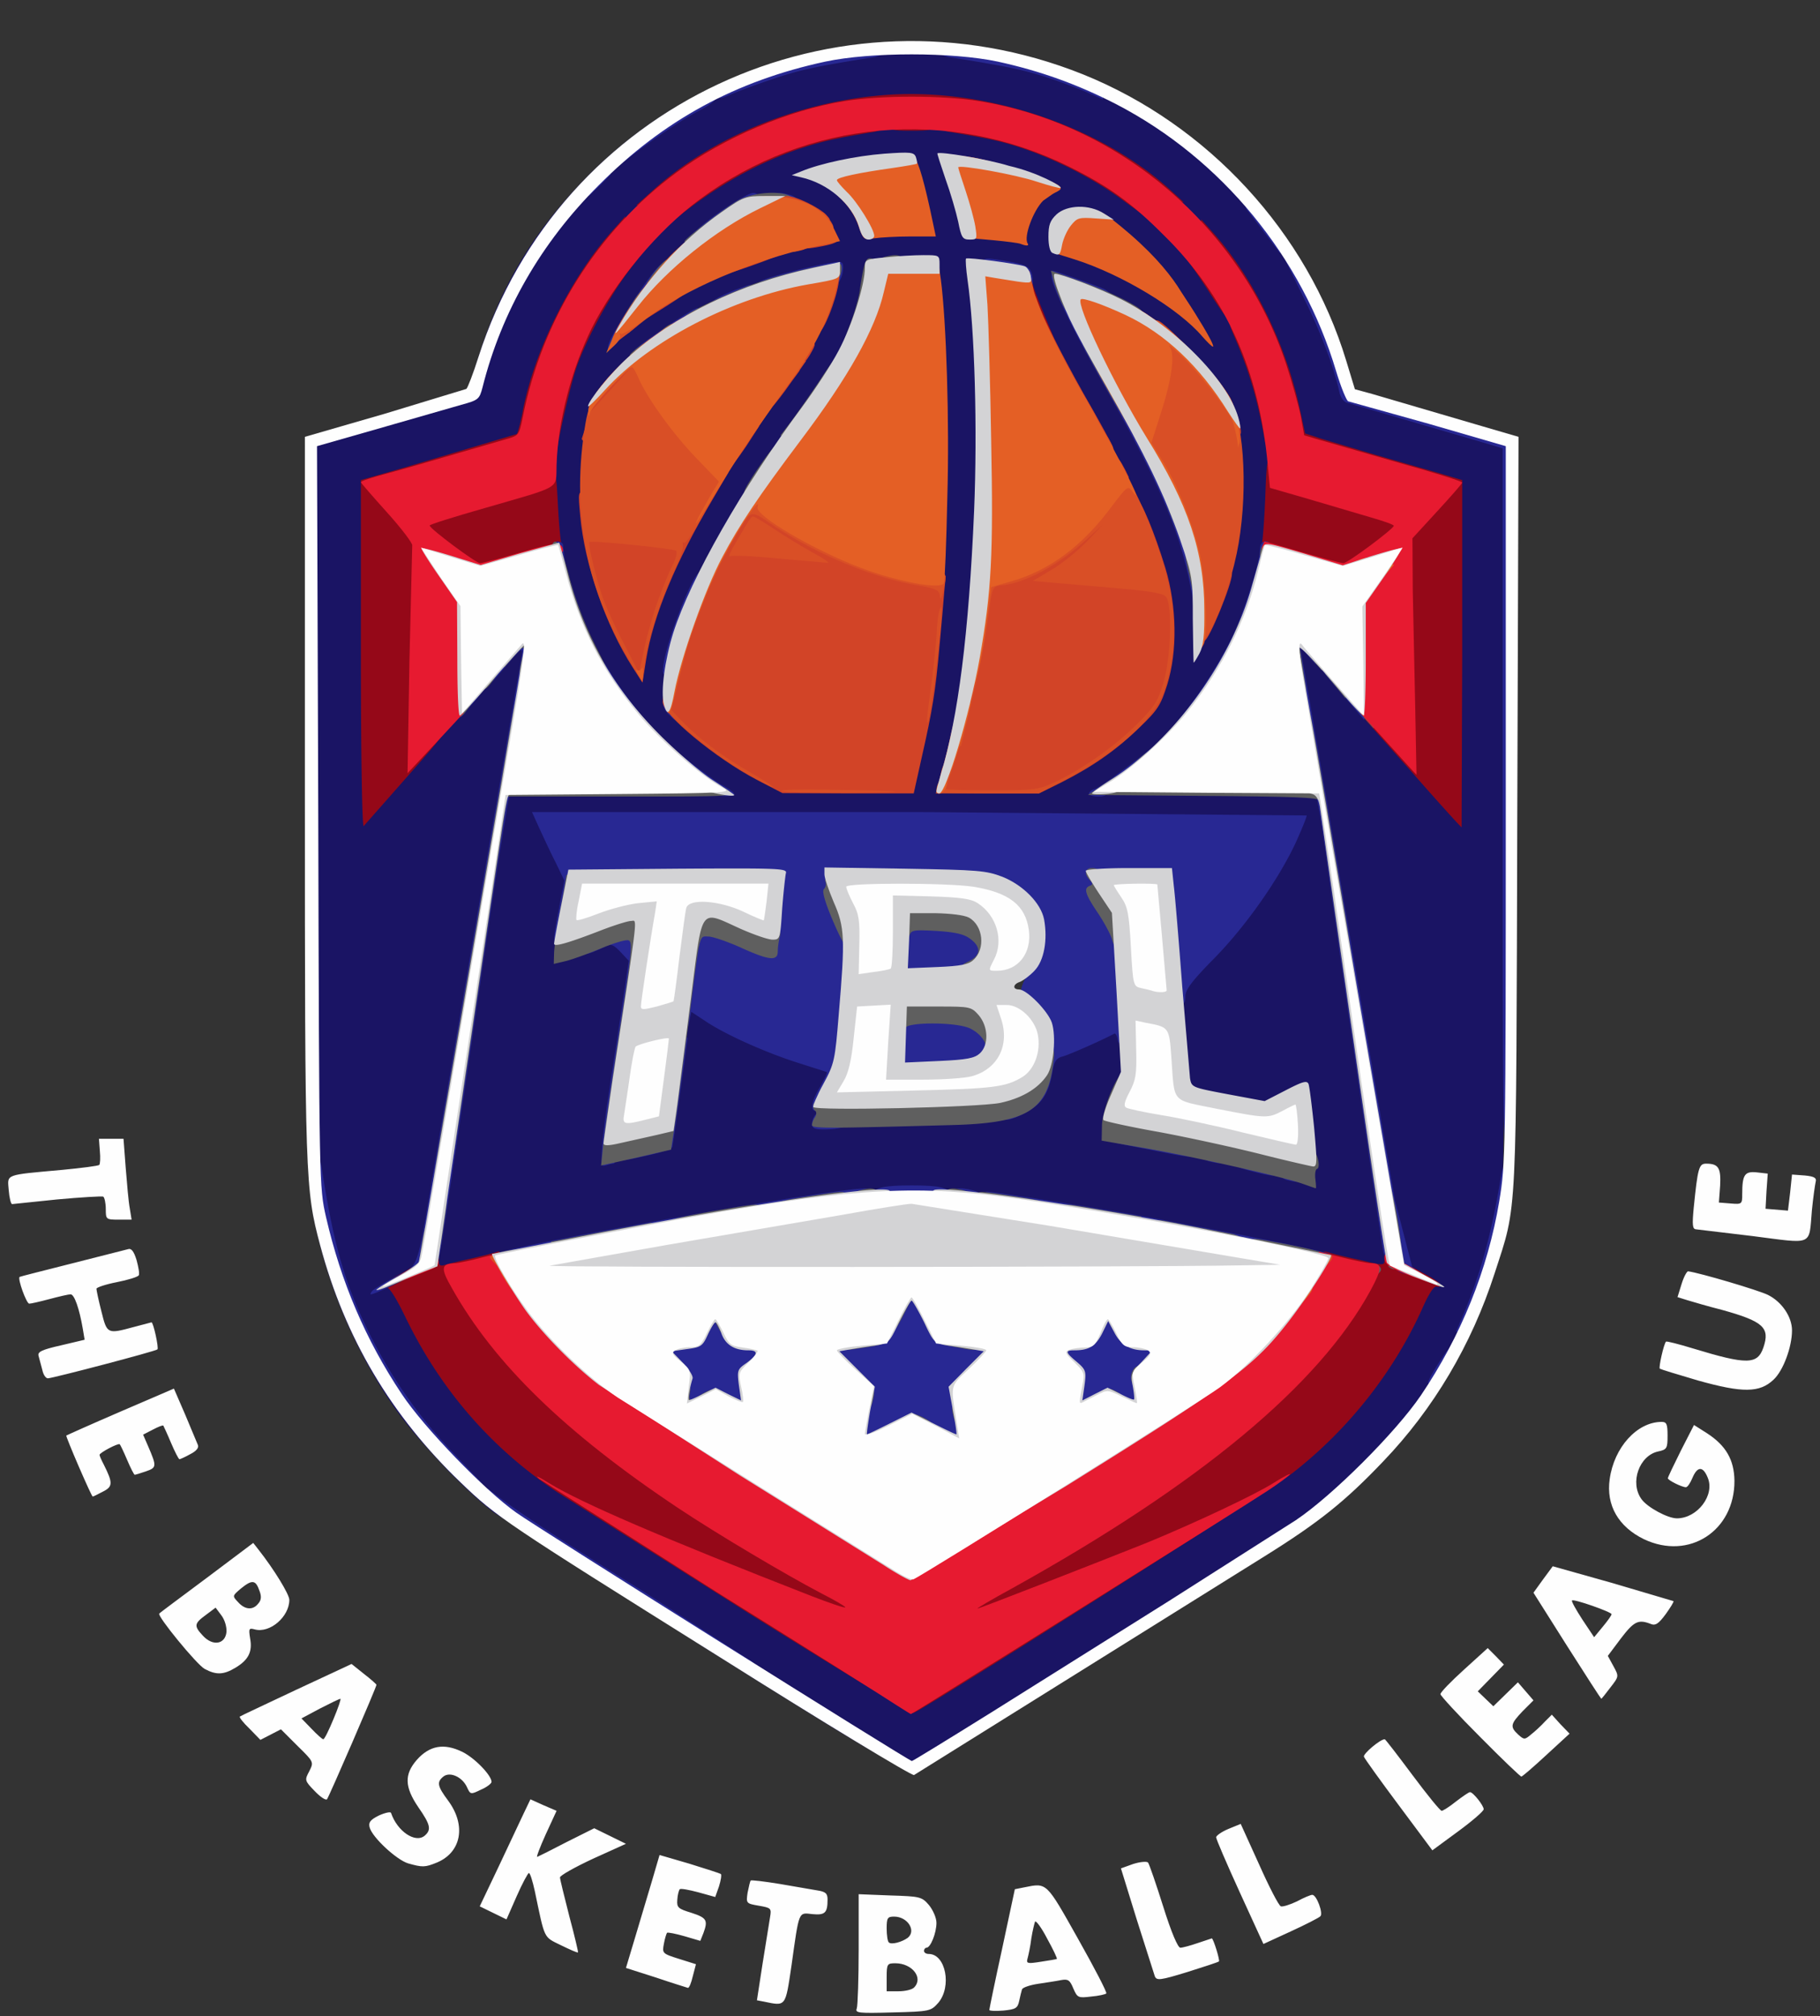
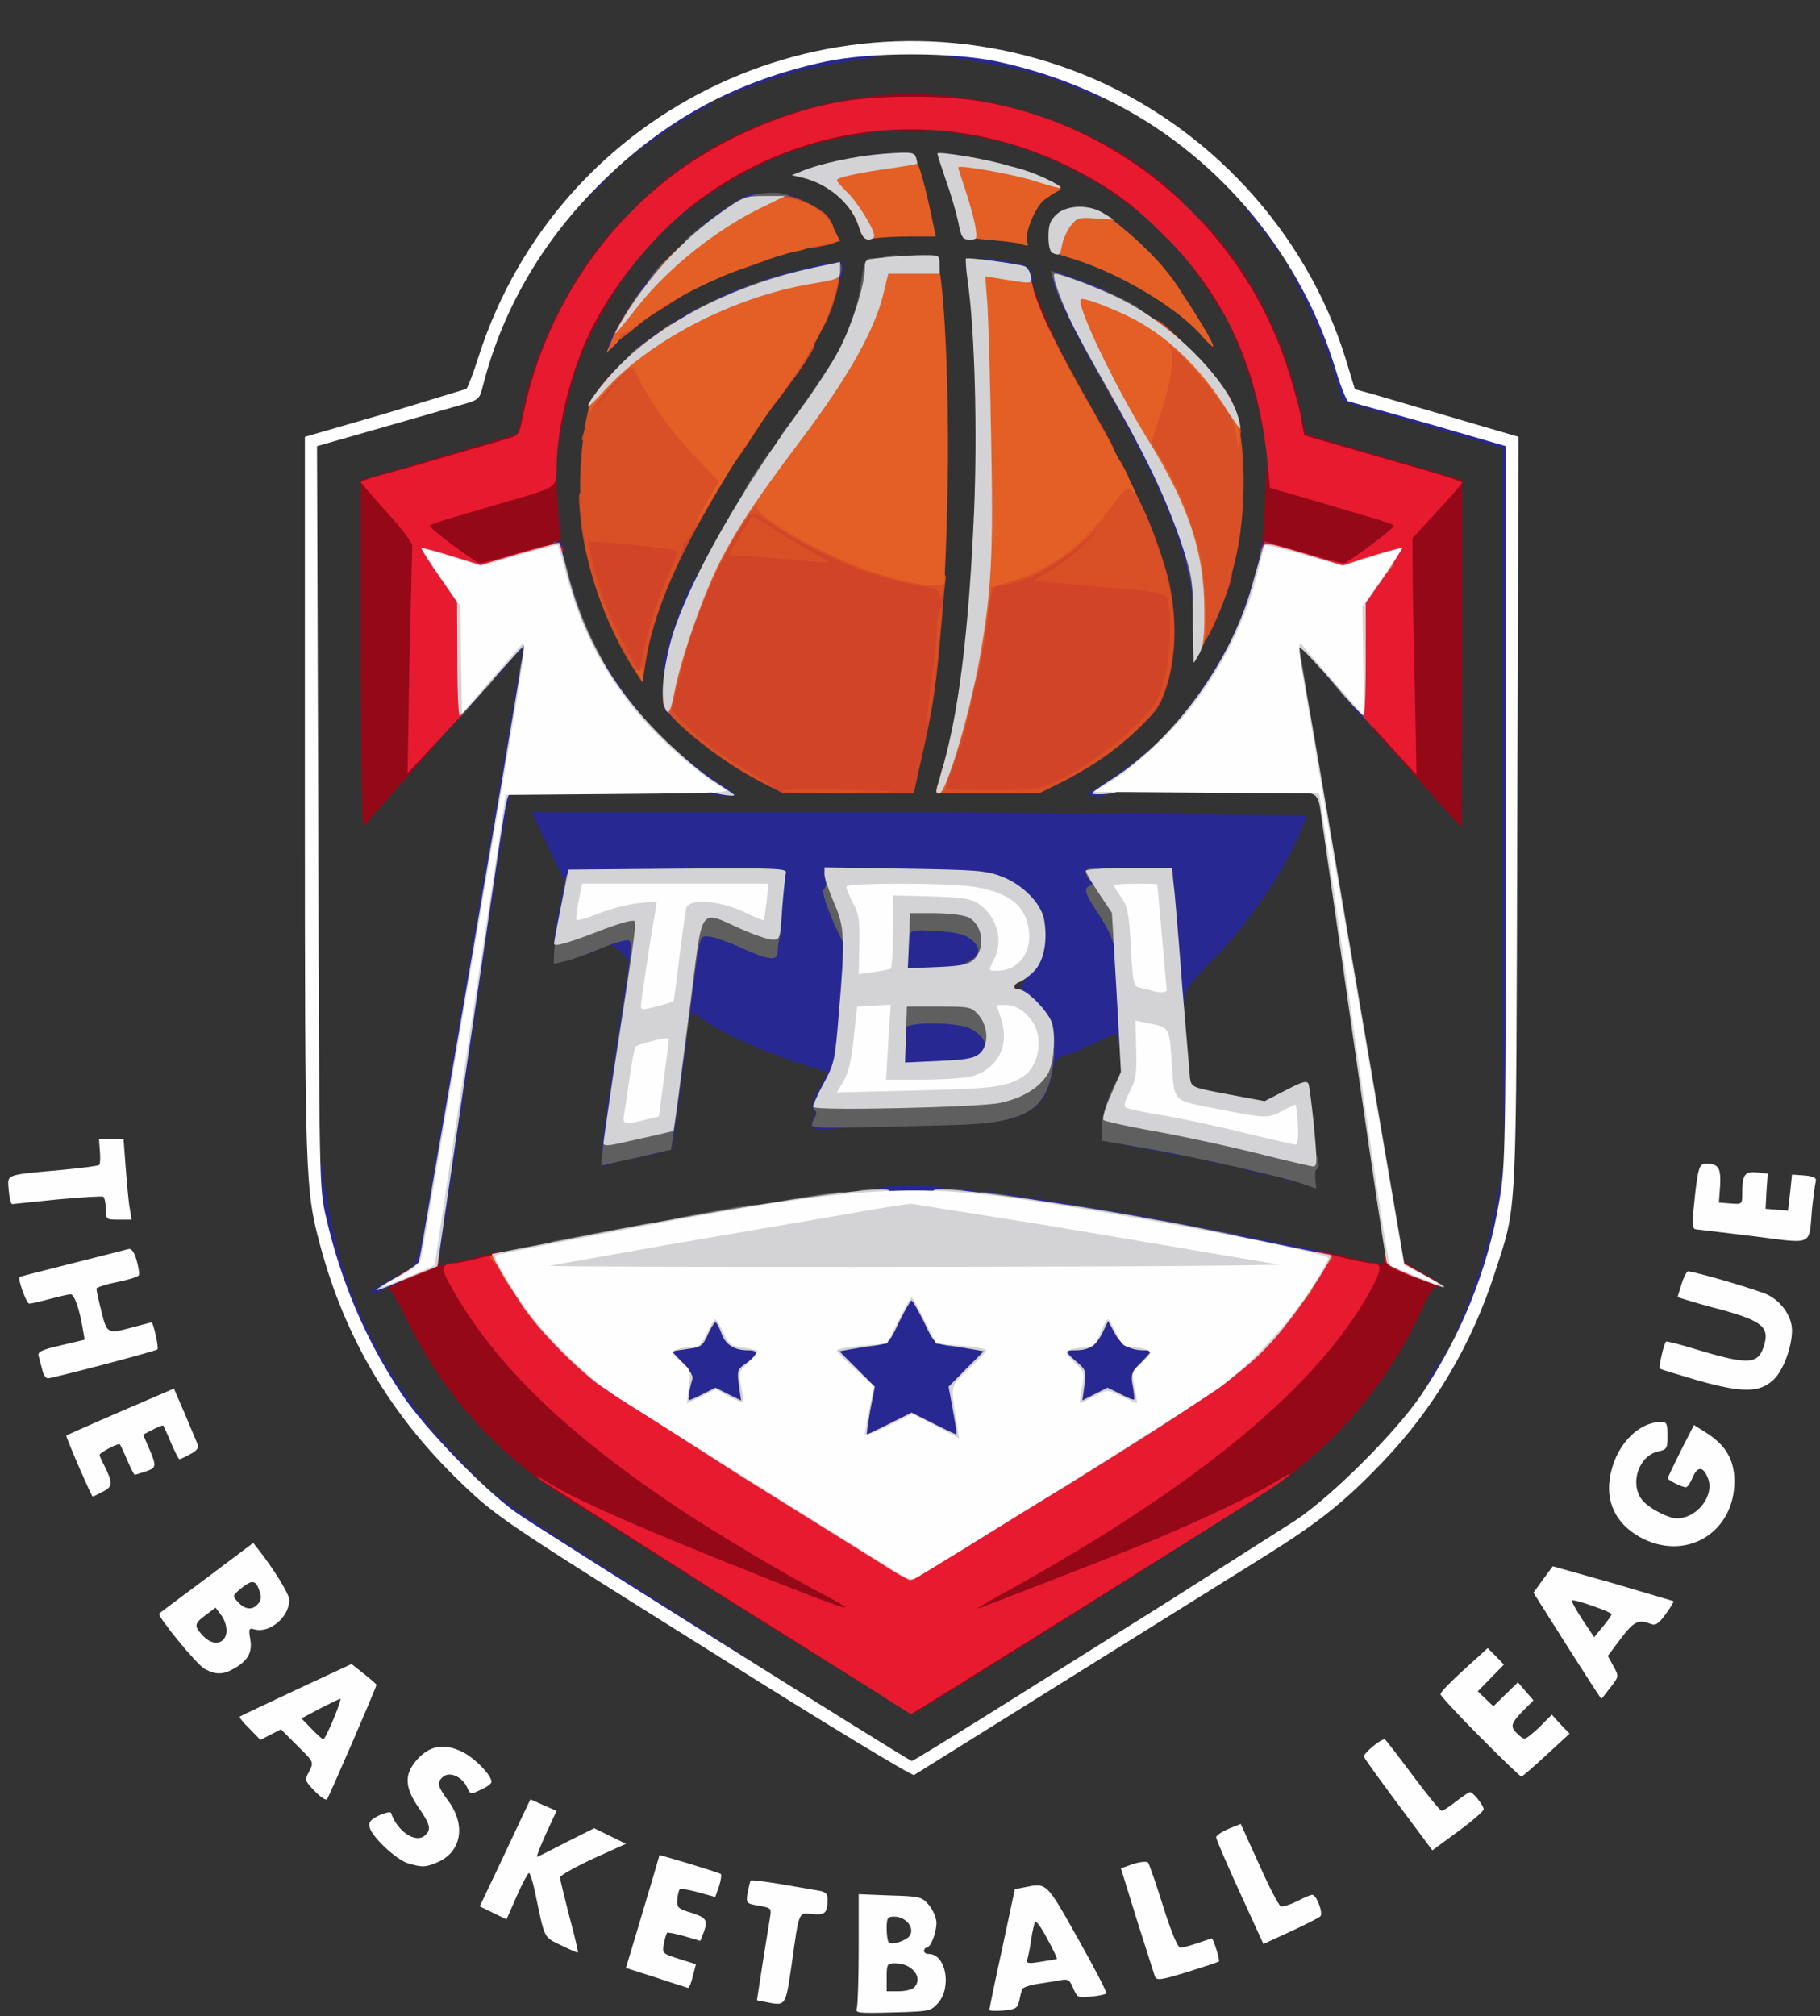
<svg xmlns="http://www.w3.org/2000/svg" xmlns:xlink="http://www.w3.org/1999/xlink" viewBox="0 0 585 648">
  <rect x="0" y="0" width="585" height="648" fill="#333333" stroke="none" />
  <g fill="#1a1464">
-     <path d="M226.4 529.5l-67.7-43.4c-9.7-7.4-25.5-24.2-32.7-34.8-11.7-17.2-20-36.5-24.6-57.3-2.1-9.4-2.1-11.8-2.4-131.3L98.7 141l6.8-2 25.7-7.5 19.1-5.8c.1-.2 1.6-5 3.4-10.7 7.3-23.4 18.2-41.3 35.5-58.7 20.7-20.6 45.4-33.7 74-39.1 12.8-2.4 44.5-2.4 57.4 0 34.7 6.6 66.5 26.4 87.8 54.7 9.9 13.2 20.6 36 23.9 50.9.3 1.7 1.4 3.2 2.3 3.5s9.6 2.8 19.2 5.6l24.3 7.1 6.7 2v118.3l-1.9 129.8c-5.5 32.2-19.7 59.8-42.8 83.1-11.7 11.9-18.4 16.8-49.8 36.4-99.3 62.3-94.3 59.3-98.8 59.2-3.7-.1-11-4.3-65.1-38.3zm122.4-18.8l60.5-38.7c17.6-13.3 31.7-30.3 41.7-50.3 3.8-7.7 3.9-8.3 2.2-9.3-1-.5-2.8-2-4.1-3.2-1.7-1.6-2.3-1.8-2.3-.8 0 2-3.7 1.9-14-.6-23-5.5-74.9-15.3-102-19.3-28.3-4.2-37.6-4.9-50.2-3.6-27.6 2.7-92.5 14.2-125.5 22.1-14.3 3.4-18.2 3.7-18.4 1.2-.1-1.7-.2-1.7-.6-.1-.2.9-1.2 2-2.1 2.3s-2.5 1.2-3.5 1.9c-1.7 1.3-1.6 1.8 2.2 9.5 11.4 22.5 27.6 40.9 48.1 54.6 27 18 110.6 69.5 111.9 69 .9-.3 26.1-16 56.1-34.7zm69.8-137.8c.7-.5-.7-20-1.5-20.9-.2-.2-1.8.6-3.7 1.8-4.5 2.7-11 2.7-24.4-.1-7.8-1.6-10.3-2.5-10.3-3.7 0-.9-.4-6.3-.9-12.1s-1.2-16-1.6-22.7l-.6-12.3h3.5c3.2 0 3.6.3 3.6 2.8.1 2.5.5 2.3 6.6-4.2 7-7.5 16.8-21.5 21.5-30.8 1.6-3.1 2.9-6 2.9-6.3s-53.5-.5-119-.5l-119 .5c0 1.9 5.7 11.5 6.8 11.5 1.2 0 1.3 1.3.7 6.8-.3 3.7-1.1 8.5-1.6 10.7-.9 4.3-1.2 11.5-.4 11.5.2 0 2.9-1.1 6-2.5 3-1.3 8.3-2.7 11.7-3.1l6.1-.7-.7 7.4c-.4 4.1-1.8 14.8-3.2 23.9l-4.1 27.7c-1 6.2-1.5 11.5-1.1 11.8.3.3 3.9-.2 8.1-1.1 7.2-1.6 7.5-1.8 8-4.8.9-5.1 5.6-39.2 7.4-52.8l1.7-12.8h3.4 3.4l-.8 8.8-.9 13.1v4.3l8.2 4.5c4.6 2.5 12.6 6 17.9 7.9 9.3 3.3 9.6 3.4 10.1 1.4.4-1.5 1.4-2 3.9-2 3.3 0 3.4.1 3.4 3.8 0 2-1.2 6-2.5 8.7-1.4 2.8-2.5 6.4-2.5 8v3l25.7-.6c14.9-.4 27.3-1.1 29.4-1.8 8.3-2.6 13.1-8.1 14.4-16.1.5-3.3 1-3.7 7.2-6 9.5-3.6 12.3-5.5 12.3-8.5 0-2.2.4-2.5 3.3-2.5h3.4l.7 10.8c.6 10.9.1 14.3-2.8 20-.9 1.7-1.6 4.4-1.6 6 0 3 .1 3 9.3 4.6 12.7 2.3 31.5 6.3 42.2 8.9 7.8 1.9 9 2 9.4.7.3-.8.7-1.7 1-2zm-286.9-132l21.9-24.7c8.5-9.8 10.1-11.1 13-11.2 3-.1 3.2.1 3.2 3.3 0 2.8-4.7 32.9-6.6 41.9l-.6 2.7h30.7 30.6l-7.6-6.1c-15.9-12.8-28.5-31.2-35.4-51.6-6.5-19.4-8-43.2-4-63.9 7.8-40.7 36.2-73.1 75.7-86.5 23.1-7.8 54.9-7.9 77.8-.3 37.4 12.5 65 42 75.1 80.3 2.2 8 2.7 12.5 3.1 27.5.5 18.8.2 21.1-4.4 38-6 22-19.8 42.9-37.2 56.8l-7.3 5.8h30.5c16.8 0 30.6-.2 30.6-.5s-1.6-9.7-3.5-20.8-3.5-21.7-3.5-23.4c0-3.1.2-3.3 3.3-3.2 2.8 0 4.2 1.2 11.2 9.3l20.1 22.7 14.7 16.4 2.6 3 .1-49.6v-49.6l-7.7-2.3-19.8-5.7-17.5-5.2-5.5-1.8-1.7-7.8c-5.3-24.9-16.3-45.2-34.7-63.6-21.5-21.5-46.8-33.6-77.3-37.1-33.3-3.8-73.7 12.1-99 39.1-16.4 17.5-28.8 41-32.8 62.4-.7 3.7-1.6 6.9-1.9 7.2-.8.4-9.6 3-35.8 10.7l-14.3 4.1v49.5c0 30.7.4 49.2.9 48.7.5-.6 6.4-7.1 13-14.5zm157.9 10.3c1.6-3.1 6-24.4 7.5-36.8 3.6-28.7 4.7-84.2 2.3-114.5l-1.2-14.5-4.5-.3c-2.5-.2-6.9-.1-9.7.3l-5.3.6v3.8c0 9.8-6.9 26.3-16.5 39.6-19.7 27.1-28.7 41.4-37.1 59-6.6 13.8-9.5 22.3-10.1 30.1l-.5 6 5.6 5.4c8.5 8.1 16.2 13.6 26 18.5l8.8 4.5h16.9c15.1 0 17-.2 17.8-1.7zm46-1.8c14.7-7 29.4-19.1 33.7-27.5 9.6-19.2 3.9-41.3-23.5-90-11.3-20.1-16.4-31-18-38.8l-1.1-5-6.6-1.2c-3.6-.6-6.7-.9-7-.6-.3.2 0 6.7.6 14.3 1.4 17.5 1.4 60.6.1 82.3-1.6 25.9-4.7 48.8-8.5 63-.8 3-1.5 5.8-1.5 6.3 0 .4 5.5.7 12.3.7 11.9 0 12.5-.1 19.5-3.5zm-128.3-54c5.1-16.9 23-48.6 41.3-73.3 3.4-4.6 7.7-11.1 9.6-14.5 3.5-6.2 8.1-18.6 7.3-19.4-.6-.6-11.6 2.3-21.2 5.6-16.4 5.7-30.5 14.1-41.9 25-10.3 10-12.1 13-13.6 23.9-2.6 18.5.9 39.2 9.6 57.1 4.2 8.6 4.8 9.3 5.5 7.1l3.4-11.5zm183.3-9c4.3-13.2 5.5-22.7 4.8-36.7-.5-10.2-1-12.9-3.2-17.3-3.5-7.3-12.7-17.9-21-24.2-7.5-5.8-27-16.1-28.2-14.9-.9.9 2.9 8.6 13.4 27 19.4 34.2 26.8 52.3 28.9 71.4.8 7.6 1.3 7 5.3-5.3zM217.9 91c11.8-6.2 22.5-10.2 35.4-13.1 5.5-1.3 10.2-2.5 10.4-2.7.3-.2-.8-1.7-2.4-3.3-3.1-3.2-11.9-7-16.3-7-3.8 0-14.2 7.1-23.5 16-7.2 6.8-14.5 15-13.4 15 .2 0 4.6-2.2 9.8-4.9zm154 .1c-1.4-2.6-19.2-19.4-22.4-21.1-3.6-1.9-7.4-.7-9.7 3.2-1.1 1.7-1.9 3.6-1.7 4.1s2.3 1.4 4.8 2.1c7.2 1.9 20.1 7.3 24.9 10.4 5.3 3.6 5.3 3.5 4.1 1.3zm-45.8-20c.3-2.2 1.7-5.5 3-7.5l2.4-3.5L326 58c-11.3-4.1-22-6.2-20.7-4.1.4.6 1.7 5.2 2.9 10.3l2.3 9.2 4.4.6c10.2 1.4 10.6 1.3 11.2-2.9zm-30.5 1.3c.5-.4-3.8-16.7-5-18.8-.9-1.8-1.8-1.9-7.7-1.4-7.3.6-17.1 2.7-17.1 3.6.1.3 1.8 1.8 3.8 3.2 3.3 2.3 7.1 8.1 8.6 13.1.5 1.5 1.5 1.7 8.8 1.1 4.6-.3 8.4-.7 8.6-.8zM276 460.5c0-1.3.5-4.8 1.1-7.7l1.2-5.2-5.7-5.2c-4.4-4.1-5.6-5.8-5.6-8.2v-3l8.5-.7c5.6-.5 8.5-1.2 8.5-1.9s1.4-3.8 3.1-6.9c2.7-5.1 3.4-5.7 6.3-5.7s3.4.5 5.9 5.5c1.5 3.1 2.7 6.2 2.7 6.9 0 1 2.3 1.6 8.5 2.1l8.5.7v3.3c0 2.8-.9 4.1-5.6 8.1-4.3 3.7-5.4 5.2-5 6.9.3 1.1.8 4.7 1.2 7.8l.7 5.7h-3.8c-2.1 0-5.8-1.1-8.5-2.6l-4.7-2.6-5.1 2.6c-2.8 1.4-6.7 2.6-8.7 2.6-3 0-3.5-.3-3.5-2.5zm17-10.5c2.3 0 4.9.4 5.9 1 1.6.8 1.9.3 2.4-4.6.3-3.2 1.3-6.4 2.3-7.5 1.6-1.8 1.6-1.9-.9-1.9-1.7 0-2.7-.5-2.7-1.5 0-.9-.9-1.5-2.4-1.5-1.6 0-2.7-.7-3.1-2-.3-1.1-1-2-1.5-2s-1.2.9-1.5 2c-.4 1.3-1.5 2-3.1 2-1.5 0-2.4.6-2.4 1.5 0 1-1 1.5-2.7 1.5-2.4 0-2.5.1-1 1.8.9 1 1.9 4.3 2.3 7.5.6 5 .9 5.5 2.5 4.7 1-.6 3.6-1 5.9-1zm-60.7 1.4c-1.6-1.2-2.6-1.3-4.2-.5-1.1.6-3.6 1.1-5.6 1.1h-3.7l.3-4.6c.3-4-.1-5-2.4-7-3.5-3-3.8-7.9-.4-8.8 1.2-.3 3.1-.6 4.3-.6 1.5 0 2.6-1.2 3.9-4 1.6-3.5 2.2-4 5.2-4 3.1 0 3.6.4 5.1 4 1.4 3.2 2.2 4 4.4 4 4.5 0 5.8 1 5.8 4.4 0 2.1-.8 4-2.3 5.5-2.1 1.9-2.3 2.9-1.9 7.1l.5 5-3.4-.1c-1.9 0-4.4-.7-5.6-1.5zm1-10.8c.3-.8.3-2.4 0-3.6-.4-1.6-1.1-2-2.7-1.6-1.1.3-2.4.6-2.8.6-.5 0-.8 1.4-.8 3 0 2.6.3 3 2.9 3 1.6 0 3.1-.6 3.4-1.4zm111.9 7.4c.4-4.2.2-5.2-1.9-7.1-1.5-1.5-2.3-3.4-2.3-5.5 0-3.4 1.3-4.4 5.8-4.4 2.2 0 3-.8 4.4-4 1.5-3.6 2-4 5.1-4 3 0 3.6.5 5.2 4 1.5 3.3 2.3 4 4.6 4 4.5 0 5.9 1 5.9 4.2 0 2-.8 3.7-2.5 5-2.1 1.6-2.5 2.8-2.5 6.9v4.9h-3.6c-1.9 0-4.4-.5-5.5-1.1-1.6-.8-2.6-.7-4.4.5-1.4.9-3.9 1.6-5.6 1.6h-3.2l.5-5zm13.8-9c0-2.7-.3-3-3.1-3-2.4 0-3 .3-2.5 1.6.3.9.6 2.2.6 3s1 1.4 2.5 1.4c2.1 0 2.5-.5 2.5-3zm-71-98.4V337h9.9c8.3 0 10.2-.3 12.4-2 1.4-1.1 3.9-2 5.6-2 2.8 0 3.1.3 3.1 3.3 0 6-2.2 7-17.5 7.5l-13.5.5v-3.7z" />
    <use xlink:href="#B" />
    <path d="M335 330.1c-.6-1.6-2.2-3.9-3.6-5.2-1.6-1.5-2.4-3.3-2.4-5.6 0-3.3.1-3.4 3.6-3.1 5 .4 9.4 5.8 10.1 12.2l.6 4.6h-3.5c-3 0-3.8-.5-4.8-2.9zm-70-3.6V321h3.5 3.5v5.5 5.5h-3.5-3.5v-5.5zm1-14V307h3.5 3.5v5.5 5.5h-3.5-3.5v-5.5zm88-1V306h3.5 3.5v5.5 5.5h-3.5-3.5v-5.5z" />
    <use xlink:href="#B" x="1" y="-20" />
    <path d="M304 309.6c0-2.9.4-3.6 1.9-3.6 1.1 0 2.8-1.1 3.9-2.5 1.4-1.7 3-2.5 5.1-2.5 2.9 0 3.1.3 3.1 3.4 0 5.1-2.6 7.5-8.7 8.3l-5.3.6v-3.7zm28 .8c0-1.5.5-4.4 1.2-6.5.9-3.3.8-4.5-.7-8-1-2.2-3.6-5.5-5.7-7.3-3.7-3.2-12-6.6-15.9-6.6-1.5 0-1.9-.7-1.9-3.6v-3.7l5.8.6c17.6 1.9 26.2 10.6 26.2 26.5 0 2.7-.5 6.3-1.1 8.1-.9 2.7-1.6 3.1-4.5 3.1-3 0-3.4-.3-3.4-2.6zm44-14.4v-5h3.5 3.5v5 5h-3.5-3.5v-5zm-127-3v-5h3.5 3.5v5 5h-3.5-3.5v-5zm126-10v-6h3.5 3.5v6 6h-3.5-3.5v-6z" />
    <use xlink:href="#B" x="-28" y="-45" />
    <path d="M345.6 285.4c-.3-.9-.6-2.9-.6-4.5 0-2.6.3-2.9 3.4-2.9 3.7 0 4.6 1.2 4.6 6.1 0 2.6-.3 2.9-3.4 2.9-2.2 0-3.6-.6-4-1.6zm-95.6-3.9c0-4.5 0-4.5 3.5-4.5s3.5 0 3.5 4.5 0 4.5-3.5 4.5-3.5 0-3.5-4.5z" />
  </g>
  <path d="M240.5 518.4L179 479.5c-21.3-14.2-37.6-33.1-48.9-56.6-2.8-5.8-5.1-9.4-5.9-9.1-3.1 1-.7-1.5 3.4-3.8 2.6-1.3 5.2-2.9 5.8-3.5s2.6-1.6 4.4-2.3c2.9-1 3.2-.9 3.2.9 0 1.5.5 1.9 1.8 1.5.9-.3 4.6-1.2 8.2-2s7.3-1.8 8.3-2.1c1.3-.6 1.7-.2 1.7 1.8 0 2.3-.6 2.6-7.1 3.8l-7 1.4 7 10.5c13.8 20.8 35 40.3 67.1 61.7 12.6 8.4 34.4 21.3 45.8 27.2 7.8 4.1 8.2 4.5 8.2 7.7s-.2 3.4-3.5 3.4c-2 0-5.2-.7-7.3-1.6l-13.7-5.4-16.7-6.4c-3.8-1.4-6.8-2.1-6.8-1.6 0 .6.7 1 1.5 1s1.5.4 1.5.9 1.1 1.2 2.5 1.5c1.4.4 2.5 1.1 2.5 1.6 0 .6.7 1 1.5 1a1.54 1.54 0 0 1 1.5 1.5c0 .9.9 1.5 2.5 1.5 1.4 0 2.5.5 2.5 1 0 .6.7 1 1.5 1a1.54 1.54 0 0 1 1.5 1.5c0 .9.9 1.5 2.5 1.5 1.4 0 2.5.5 2.5 1 0 .6.7 1 1.5 1s1.5.4 1.5.9 1.1 1.2 2.5 1.5c1.4.4 2.5 1.1 2.5 1.6 0 .6.7 1 1.5 1s1.5.4 1.5.9 1.1 1.2 2.5 1.5c1.4.4 2.5 1.1 2.5 1.6 0 .6.7 1 1.5 1s1.5.4 1.5.9 1.1 1.2 2.5 1.5c1.4.4 2.5 1.1 2.5 1.6 0 .6.7 1 1.5 1s1.5.4 1.5.9 1.1 1.2 2.5 1.5c1.4.4 2.5 1.1 2.5 1.6 0 .6.7 1 1.5 1s1.5.4 1.5.9 1.1 1.2 2.5 1.5c1.4.4 2.5 1.1 2.5 1.6 0 .6 1.4 1 3 1 2 0 3-.5 3-1.5a1.54 1.54 0 0 1 1.5-1.5c.8 0 1.5-.4 1.5-1 0-.5 1.1-1 2.5-1 1.6 0 2.5-.6 2.5-1.5a1.54 1.54 0 0 1 1.5-1.5c.8 0 1.5-.4 1.5-1 0-.5 1.1-1 2.5-1 1.6 0 2.5-.6 2.5-1.5a1.54 1.54 0 0 1 1.5-1.5c.8 0 1.5-.4 1.5-1 0-.5 1.1-1 2.5-1 1.6 0 2.5-.6 2.5-1.5a1.54 1.54 0 0 1 1.5-1.5c.8 0 1.5-.4 1.5-1 0-.5.7-1 1.5-1s1.5-.4 1.5-1c0-.5 1.1-1.2 2.5-1.6 1.4-.3 2.5-1 2.5-1.5s.7-.9 1.5-.9 1.5-.4 1.5-1c0-.5 1.1-1.2 2.5-1.6 1.4-.3 2.5-1 2.5-1.5s.7-.9 1.5-.9 1.5-.4 1.5-1c0-.5 1.1-1.2 2.5-1.6 1.4-.3 2.5-1 2.5-1.5s.7-.9 1.5-.9 1.5-.4 1.5-1c0-.5 1.1-1.2 2.5-1.6 1.4-.3 2.5-1 2.5-1.5s.7-.9 1.5-.9 1.5-.4 1.5-1c0-1.1-1.7-.5-24.3 8.4-9.3 3.6-18.4 6.6-20.3 6.6-3.2 0-3.4-.2-3.4-3.5 0-1.9.4-3.5.8-3.5s8.4-4.3 17.8-9.6c20.7-11.8 47.5-29.4 61.5-40.5 18.7-14.8 37-34.6 45.3-49l2.6-4.6-7-1.3c-6.4-1.2-7-1.5-7-3.7 0-2.1.3-2.3 2.3-1.7 1.2.4 5.7 1.5 10 2.4 7.6 1.8 7.7 1.8 7.7-.2 0-1.5.5-1.8 2.3-1.3 1.2.4 3.3 1.5 4.7 2.5 1.4.9 4.5 2.7 6.8 3.9s4.2 2.6 4.2 3.1-.6.7-1.2.5c-.8-.3-2.4 2.1-4.3 6.3-9.1 20.6-23.8 39.4-42 53.6-6.7 5.2-118 75.7-121.8 77.1-.7.3-24.6-14.2-53.2-32.1zM116 210.3v-56l14.3-4.1 35.8-10.7c.3-.3 1.2-3.5 1.9-7.2C171.6 113 183.5 89 197 74l4-4.5-.2 4c-.3 3.3-.7 4.1-2.5 4.3-1.7.3-2.3 1-2.3 2.8 0 1.5-.6 2.4-1.5 2.4-.8 0-1.5.9-1.5 2s-.4 2-1 2c-.5 0-1 .7-1 1.5s-.4 1.5-1 1.5c-.5 0-1 .7-1 1.5s-.4 1.5-.9 1.5-1.2 1.1-1.5 2.5c-.4 1.6-1.3 2.5-2.6 2.5-1.6 0-2 .7-2 3.5 0 1.9-.4 3.5-1 3.5-.5 0-1 1.1-1 2.4 0 1.4-.7 3.1-1.5 4-.8.8-1.5 2-1.5 2.6 0 .7-1.1 4.9-2.4 9.4-1.4 4.4-3 10.7-3.6 13.9-.6 3.1-1.3 5.7-1.4 5.7-.2 0-5.6 1.6-12.2 3.5-6.5 1.9-13.1 3.5-14.6 3.5-1.6 0-2.8.4-2.8.9s-3.8 1.9-8.5 3.2c-9.6 2.5-9.5 1.7-1.3 10.6 4.1 4.4 4.8 4.8 4.8 2.9s1.1-2.5 7.8-4.4c26.7-7.7 32.2-9.6 32.2-10.8 0-.8.9-1.4 1.9-1.4 1.7 0 1.9 1.1 2.4 10.8.3 5.9.8 11.8 1.2 13.2.6 2.4.3 2.6-10.7 5.8-16.2 4.6-18.7 4.4-26.8-2.3l-6.5-5.4-.6 3.2c-.4 1.8-.9 17.3-1.3 34.5-.5 27.4-.4 31.2.9 31.2 1.1 0 1.5-1.1 1.5-3.5 0-3.8 1.3-4.9 5.1-4.3 1.9.3.4 2.3-11.1 15.3l-14.1 16c-.5.5-.9-23.2-.9-55.2zm336.7 36.6L435.9 228h3.6c3.2 0 3.5.2 3.5 3 0 2.5.4 3 2.3 3 3.2 0 4.7 1.8 4.7 5.7 0 1.8.5 3.3 1.1 3.3.7 0 .8-10.5.3-34.7l-1-35.1c-.1-.2-3.4 2.1-7.2 5.2-8.5 6.9-10.5 7-26.9 2.4-11.1-3.2-11.4-3.4-10.7-5.8.3-1.4.8-8.2 1.1-15.2.4-11.8.6-12.8 2.4-12.8 1.5 0 1.9.7 1.9 3.4v3.3l12.3 3.6 20 5.9c6.6 1.9 7.7 2.5 7.7 4.4 0 1.8 1.1 1.1 6.2-4.2 3.4-3.5 5.9-6.6 5.7-6.8s-10.1-3.1-21.9-6.5l-23.1-6.7c-1.1-.3-2.1-2.5-2.9-6.7-2.4-12.6-11.1-35.8-14.7-39.5-.7-.7-1.3-2.4-1.3-3.8 0-1.5-.6-2.4-1.5-2.4-.8 0-1.5-.6-1.5-1.4s-.7-1.6-1.5-2c-.8-.3-1.5-1.2-1.5-2 0-.7-.7-1.6-1.5-2-.8-.3-1.5-1.4-1.5-2.5 0-1-.9-2.1-2-2.4-1.6-.4-2-1.3-2-4.4l.1-3.8 4 4.5c12.8 14.4 23.3 35.8 27.7 56.5l1.7 7.8 5.5 1.8 17.5 5.2 19.8 5.7 7.7 2.3v55.8l-.2 55.8c-.2 0-7.9-8.5-17.1-19zM176 143.2c0-6.6 4.6-27.2 6.1-27.2.5 0 .9-1 .9-2.2 0-2.5 6.9-17.8 8-17.8.5 0 1.1-1.1 1.4-2.5.4-1.4 1.1-2.5 1.6-2.5.6 0 1-.7 1-1.5a1.54 1.54 0 0 1 1.5-1.5c.8 0 1.5-.9 1.5-2s.7-2 1.5-2 1.5-.9 1.5-2c0-2.3 1.8-3.3 4.9-2.8 1.8.3 1.4 1.1-3.3 7.2-6 7.7-13.3 20.9-17 30.8-1.9 4.9-6.6 25.3-6.6 28.4 0 .2-.7.4-1.5.4-1 0-1.5-1-1.5-2.8zm230.5-1.9c-2.2-12.7-5.1-22.5-9.9-33.5-1.6-3.8-1.6-3.8.7-3.8 2.5 0 4.7 3.3 4.7 7 0 1.1.4 2 .9 2 1.7 0 7.1 22.2 7.1 29.2 0 4.3-2.8 3.6-3.5-.9zM335 109.9c0-1.1-.7-2.7-1.5-3.5-.8-.9-1.5-2.6-1.5-3.9s-.5-2.5-1.1-2.7-1.3-2.5-1.6-5.1c-.5-3.9-.3-4.7 1.1-4.7.9 0 1.6.6 1.6 1.3 0 1 2.9 8.1 7.7 19.5.3.8-.4 1.2-2.1 1.2-2 0-2.6-.5-2.6-2.1zm54.2-15.2c-2.9-4.5-6.4-9.7-7.9-11.5l-2.7-3.4 3.5.4c2.6.2 3.5.8 3.7 2.6.2 1.2 1 2.2 1.8 2.2s1.4.7 1.4 1.5.5 1.5 1 1.5c.6 0 1 .7 1 1.5s.5 1.5 1 1.5c.6 0 1 .5 1 1.1s.7 1.7 1.5 2.5c1.5 1.6 2.1 8.4.8 8.4-.5 0-3.2-3.7-6.1-8.3zM373 74.5l-3.4-3.5h3.7c3.6 0 3.7.1 3.7 3.5 0 1.9-.1 3.5-.3 3.5s-1.8-1.6-3.7-3.5zm-156.8-6.6c.2-2.6.8-3.5 2.6-3.7 1.2-.2 2.2-1 2.2-1.8s.9-1.4 2-1.4 2-.7 2-1.5a1.54 1.54 0 0 1 1.5-1.5c.8 0 1.5-.4 1.5-.9s1-1.3 2.3-1.7c1.2-.4 2.4-1 2.7-1.4s3.2-2.1 6.5-3.7c15.9-8 44.5-14.3 44.5-9.8 0 .8-1.3 1.6-3.2 1.9-13 2.2-16.5 3-24.1 5.5-13.7 4.7-26.4 11.9-39.5 22.4-1.1.9-1.3.4-1-2.4zM361 64.4c-8.8-6.6-21.4-13.1-32.2-16.7-6.8-2.3-10.5-3.1-23.5-5.3-2.1-.3-3.3-1.1-3.3-2.1 0-4 26.3 1.6 42.3 8.9 4.8 2.3 8.7 4.7 8.7 5.4 0 .8 1.1 1.4 2.5 1.4s2.5.5 2.5 1c0 .6.7 1 1.5 1s1.5.5 1.5 1c0 .6.7 1 1.6 1s1.8.9 2.1 2 1.4 2 2.4 2c1.4 0 1.9.7 1.9 3 0 1.7-.1 3-.2 3-.2-.1-3.7-2.6-7.8-5.6zm-151.5-2.9c19.5-17.8 48.5-29.4 77-31.1 31.5-1.8 67.1 10.3 89.5 30.5l4.5 4.1-4-.2c-3.3-.3-4.1-.7-4.3-2.5-.3-1.7-1-2.3-2.8-2.3-1.5 0-2.4-.6-2.4-1.5 0-.8-.9-1.5-2-1.5s-2-.4-2-1c0-.5-.7-1-1.5-1s-1.5-.4-1.5-1c0-.5-.6-1-1.4-1s-2.1-.6-2.8-1.2c-.7-.7-4.1-2.6-7.5-4.2-3.5-1.6-6.3-3.3-6.3-3.8 0-.4-.7-.8-1.6-.8s-5.6-1.4-10.6-3c-24.2-8.1-50.4-7.9-74.6.5-5.6 1.9-10.8 3.5-11.7 3.5-.8 0-1.5.4-1.5.8 0 1.1-6.6 4.2-9 4.2-1.1 0-2 .7-2 1.5 0 .9-.9 1.5-2.5 1.5s-2.5.6-2.5 1.5c0 .8-.9 1.5-2 1.5s-2 .7-2 1.5-.6 1.5-1.4 1.5-1.6.7-2 1.5c-.3.8-1.3 1.5-2.3 1.5s-2.3 1-2.8 2.3c-.8 1.7-1.9 2.3-5 2.5l-4 .2 5-4.5zM286 40c0-1.8.7-2 7-2s7 .2 7 2-.7 2-7 2-7-.2-7-2z" fill="#950818" />
  <g fill="#282893">
    <path d="M235 534.1c0-.5-1.1-1.2-2.5-1.5-1.4-.4-2.5-1.1-2.5-1.6 0-.6-.7-1-1.5-1s-1.5-.4-1.5-1c0-.5-.7-1-1.5-1a1.54 1.54 0 0 1-1.5-1.5c0-.9-.9-1.5-2.5-1.5-1.4 0-2.5-.4-2.5-1 0-.5-.7-1-1.5-1a1.54 1.54 0 0 1-1.5-1.5c0-.9-.9-1.5-2.5-1.5-1.4 0-2.5-.4-2.5-1 0-.5-.7-1-1.5-1a1.54 1.54 0 0 1-1.5-1.5c0-.9-.9-1.5-2.5-1.5-1.4 0-2.5-.4-2.5-1 0-.5-.7-1-1.5-1a1.54 1.54 0 0 1-1.5-1.5c0-.9-.9-1.5-2.5-1.5-1.4 0-2.5-.4-2.5-1 0-.5-.7-1-1.5-1a1.54 1.54 0 0 1-1.5-1.5c0-.9-.9-1.5-2.5-1.5-1.4 0-2.5-.4-2.5-1 0-.5-.7-1-1.5-1a1.54 1.54 0 0 1-1.5-1.5c0-.9-.9-1.5-2.5-1.5-1.4 0-2.5-.4-2.5-1 0-.5-.7-1-1.5-1a1.54 1.54 0 0 1-1.5-1.5c0-.9-.9-1.5-2.5-1.5-1.4 0-2.5-.4-2.5-1 0-.5-.7-1-1.5-1-.9 0-1.5-.9-1.5-2.5 0-2.2-.4-2.5-3.5-2.5-2.8 0-3.5-.4-3.5-2 0-1.5-.7-2-2.5-2-2.1 0-2.5-.5-2.5-3.1 0-2.4.3-2.9 1.3-2.1 7.8 6.2 19.7 14.1 49.5 32.7l35.2 22.7c0 .5-1.6.8-3.5.8s-3.5-.4-3.5-.9zm-90.3-60.9c-2.7-2.7-3.7-4.7-3.7-6.9 0-2.8-.3-3.2-3.2-3.5-2.5-.2-3.4-.8-3.6-2.5-.2-1.3-1-2.3-1.8-2.3s-1.4-.9-1.4-2-.7-2-1.5-2a1.54 1.54 0 0 1-1.5-1.5c0-.8-.4-1.5-1-1.5-.5 0-1-.7-1-1.5s-.4-1.5-1-1.5c-.5 0-1-.7-1-1.5s-.4-1.5-1-1.5c-.5 0-1-1.1-1-2.5s-.6-2.5-1.3-2.5c-1.4 0-3.7-4-3.7-6.5 0-.8-.4-1.5-.8-1.5-1.1 0-4.2-6.6-4.2-9 0-1.1-.4-2-1-2-.5 0-1-1.1-1-2.4s-.5-2.6-1.1-2.8c-.5-.2-1.3-2.4-1.6-4.8-.3-2.5-1-4.8-1.5-5.1-1.2-.8-4.6-17.5-5.4-26.6-.6-6.3-.5-7.3.9-7.3 1 0 1.8 1.2 2.1 3.3 3.8 24.8 7.5 37.6 15.6 53.8 7.1 14.2 15.9 26.6 26.9 38.1l9.3 9.8h-3.4c-2.6 0-4.2-.9-7.1-3.8zm130.6-13.9l1.2-8.3c.5-3.1.2-4-3.4-7.5-2.9-2.9-4-4.9-4.1-7 0-3.4 2.8-6.5 5.9-6.5 6.3 0 7.7-1.1 11.2-8.1 3.2-6.5 3.6-6.8 7-6.9 3.4 0 3.6.3 6.9 6.9 3.4 7.2 4.8 8.1 11.6 8.1 1.3 0 2.4.5 2.4 1 0 .6.7 1 1.5 1 2.4 0 2 6.7-.5 8.2-1.1.7-2 1.7-2 2.2s-1 2-2.1 3.3c-2 2.1-2.1 2.6-1 7.9 1.9 9.6 1.7 10.4-2.6 10.4-2.3 0-5.9-1.2-8.9-2.9l-5.1-2.8-5.4 2.8c-3.1 1.6-7.1 2.8-9.3 2.9h-3.9l.6-4.7zm-57-11c.5-4.5.3-5.2-2.4-8.1-1.9-2-2.9-4.1-2.9-6.1 0-2.7.4-3.1 2.8-3.1 5.1 0 7-1.1 8.7-5.1 1.6-3.4 2.2-3.9 5.1-3.9s3.6.5 5.3 3.9c2 3.8 4.2 5.1 8.9 5.1 1.9 0 2.2.5 2.2 4 0 2.7-.4 4-1.4 4-2.5 0-4 3.1-3.7 7.6.3 4.9-.6 5.5-8.9 5.4-2.5-.1-6.7.2-9.4.6l-4.9.6.6-4.9zM359 452c-.8-.6-3.4-.7-5.7-.4-2.2.3-5.1.3-6.3-.1-1.8-.6-2.1-1.3-1.9-5 .3-4.4-1.2-7.5-3.7-7.5-1 0-1.4-1.3-1.4-4 0-3.5.3-4 2.3-4 4.6 0 6.8-1.3 8.8-5.1 1.7-3.4 2.4-3.9 5.3-3.9s3.5.5 5.1 3.9c1.7 4 3.6 5.1 8.8 5.1 2.3 0 2.7.4 2.7 3.1 0 1.9-1 4.1-2.8 6.1-2.6 2.6-2.8 3.6-2.4 7.9l.5 4.9h-3.9c-2.2 0-4.6-.5-5.4-1zm100-7.6c0-1.2 6.5-11.4 7.2-11.4.5 0 .8 1.6.8 3.5 0 2.4-.5 3.5-1.5 3.5-.9 0-1.5.9-1.5 2.5 0 2-.5 2.5-2.5 2.5-1.4 0-2.5-.3-2.5-.6zm10.6-20.1c6.1-14 9.9-27.8 12.9-46.5.7-4.5 3.5-5.3 3.5-1 0 9-4.9 29.7-10.1 43.3-2.7 6.9-3.4 7.9-5.5 7.9H468l1.6-3.7zm-350.1-9.2c.3-.6 3.7-2.7 7.5-4.7 8.1-4.4 6.5.3 13.5-40.9l6.5-38 15.5-90.5 5.1-29.9c.5-3.3.4-3.2-5.3 3.4-5.6 6.6-5.8 6.7-6.1 4.1-.5-4.2.4-5.6 3.8-5.6 2.7 0 3-.3 3-3.4 0-3.7 1.2-4.6 6.2-4.6 3 0 3.1.1 2.5 4.3-.3 2.3-2.2 13.4-4.2 24.7-5.5 30.8-7 40.2-11 67.5l-7.1 48.5-5.5 37c-2.7 18.2-2.9 19-4.4 19-.7 0-1.5.5-1.7 1-.3.9-17.1 9-18.6 9-.2 0-.1-.4.3-.9z" />
-     <path d="M453.9 407.1c1.1.9 2.1 2 2.1 2.3 0 .9-3.1.6-5.7-.4-1.3-.5-2.3-1.6-2.3-2.5 0-.8-.6-1.5-1.4-1.5s-1.7-1.2-2-2.7c-.6-3.2-15.7-107.2-18.8-130.3-1.2-8.5-2.4-15.7-2.8-16-1.3-.9-8.3-44.6-7.6-47.3.5-2.3 1.2-2.7 4.1-2.7 3.4 0 3.5.1 3.5 3.8l-.1 3.7-2.6-2.9-2.5-3 .6 3c.5 2.4 11.6 67.2 30 175.3M156 405.2c0-.5 1-1.4 2.3-2 5.8-2.9 108.7-21.2 119.5-21.2 1.5 0 2.2.6 2.2 2 0 1.6-.7 2-3.7 2-8.3 0-56.8 8.2-97.9 16.5-17.3 3.6-22.4 4.2-22.4 2.7z" />
    <path d="M414.5 403.9c-19.1-4.1-61.8-11.9-79.7-14.6-16.2-2.4-18.8-3-18.8-4.5 0-1 .6-1.8 1.3-1.8 2.1 0 39.7 5.9 51.2 8.1 33.9 6.3 58 11.2 59.7 12.2 5 3.2-.4 3.4-13.7.6zM306 384c0-2.1 2.3-2.6 6.8-1.4 4.1 1.1 2.6 3.4-2.3 3.4-3.8 0-4.5-.3-4.5-2zm-25-.4c0-1.9 3.2-2.6 12-2.6s12 .7 12 2.6c0 1.1-2.4 1.4-12 1.4s-12-.3-12-1.4zm132.8-4.3c-3.3-.8-2-3.3 1.7-3.3 2.8 0 3.5.4 3.5 2 0 2-1.4 2.3-5.2 1.3zm-12-3c-3.6-.9-5.8-2.1-5.8-2.9 0-1.7 3.2-1.8 9.9-.2 3.8.9 5.1 1.6 5.1 3 0 2.1-1.4 2.2-9.2.1zm-208.3-7.5c.2-3.4 1.3-11.9 2.4-18.8l4.1-26.9 2.1-14.3-2.7-2.9c-2.1-2.2-3.1-2.6-4.5-1.9-1 .6-2.9 1.4-4.3 2-2.4.9-2.6.7-2.6-1.5 0-2 .5-2.5 2.6-2.5 1.4 0 3.2-.7 4-1.5 1-1 3.5-1.5 7-1.5 4.6 0 5.4.3 5.4 1.9 0 1-2.3 16.6-5 34.6-2.9 18.7-4.8 34-4.5 35.6.4 1.7.2 2.9-.3 2.9-.6 0-1.7.3-2.6.6-1.3.5-1.4-.4-1.1-5.8zm195.3 4.5c-3.3-.8-2-3.3 1.7-3.3 2.8 0 3.5.4 3.5 2 0 2-1.4 2.3-5.2 1.3zM199 371.2c0-1.5 1.3-2.1 6.9-3.2l6.9-1.3 1.1-7.3c.6-4 1.6-11.6 2.2-16.9 1.1-8.1 1.5-9.5 3.1-9.5 1 0 1.8.3 1.8.8-.1.9-3.9 28.9-4.4 31.7-.2 1.1-.4 2.5-.5 3.1 0 .6-3.5 1.8-7.6 2.7-9.4 2.1-9.5 2.1-9.5-.1zm174.5-.9l-12.2-2.4c-3.5-.7-5.3-1.5-5.3-2.5 0-1.9 1.3-1.8 16.3.8 10.8 1.8 12.7 2.4 12.7 4 0 2.1-1.5 2.1-11.5.1zM483 256.5V144.1l-6.7-2L452 135l-19.2-5.6c-.9-.3-2-1.8-2.3-3.5-1.8-8.1-6.1-19.5-11.3-29.9l-6-12.2c-.2-.5.8-.8 2.2-.8 2.3 0 2.6.4 2.6 3.5 0 2.7.4 3.5 1.8 3.5 1.8 0 5.2 5.6 5.2 8.6 0 .9.7 2.2 1.5 3 .8.9 1.5 2.7 1.5 4 0 1.4.6 3.1 1.3 3.8.7.8 2.2 4.8 3.2 9 1.2 4.6 2.4 7.6 3.2 7.6.7 0 1.3.5 1.3 1 0 .6 1.1 1 2.5 1 3.4 0 34.9 9 35.3 10.1.2.5 1.6.9 3.1.9 1.6 0 4.2.5 6 1.1l3.1 1.1v113.9c0 113.2 0 113.9-2 113.9s-2-.7-2-112.5z" />
    <path d="M261 361.2c0-1 .5-2.3 1.2-3 .9-.9.9-1.2 0-1.2-1.9 0-1.4-3 1.4-7.7 1.4-2.5 2.4-4.6 2.2-4.7-.1-.1-4.3-1.4-9.3-3-10.4-3.3-23.6-9.2-29.9-13.5l-4.4-2.9-.7 3.4c-.6 3.2-3.5 5-3.5 2.2-.1-4 3.6-29.4 4.2-29.6.4-.2.8-1 .8-1.8 0-2.7 9.7-1.8 16.9 1.6 3.5 1.7 6.5 2.9 6.7 2.8.4-.5 2.4-16.7 2.4-19.5V282l-31.7.2-31.8.3-1.9 10.3c-1.6 8.5-2.3 10.2-3.8 10.2-2.2 0-2.2-.2-.1-11.2l1.7-8.8-2.8-5.8c-1.6-3.1-3.9-8.1-5.2-10.9L171 261h124.5l124.5 1.1c0 .6-1.6 4.5-3.5 8.7-5.5 11.8-16 26.8-26.2 37.2-7.2 7.3-9.3 10.1-9.3 12.3 0 1.9-.5 2.7-1.8 2.7-1.7 0-2-1.7-3.1-16.7-.6-9.3-1.4-18.5-1.7-20.5l-.6-3.8h-9.9-9.9v3c0 1.7 1.3 4.8 3.2 7.5l3.2 4.6.9 18.6c.7 15.2.7 18.7-.5 19.4-.9.6-1.4.2-1.6-1.2-.2-1.1-.7-1.9-1-1.7-4.3 2.3-15 7-16.8 7.4-1.8.5-2.5 1.5-3 4.3-1.3 7.8-3.5 11.1-9.5 14.1-4.9 2.5-6.9 2.5-6.9 0 0-1.6.7-2 3-2 2 0 3-.5 3-1.5 0-.8.9-1.5 2-1.5 1.3 0 2-.7 2-2 0-1.1.4-2 .9-2s1.4-3.1 2.1-7c1.4-8.3.4-12.3-4-16.5-3.6-3.4-3.9-6.9-1-11.8 2.3-3.8 3.6-12.1 2.6-16.1-.9-3.5-6.2-9.3-10.5-11.5-6.3-3.2-13.7-4.1-33.6-4.1H269v3.8c0 2 1.2 6.2 2.6 9.2l2.6 5.5L273 321c-1.2 20.5-2.1 26-4.5 26-.7 0-1.5 1.5-1.8 3.3-.3 1.7-.9 4.4-1.2 6-.7 2.6-.6 2.7 3.4 2.7 2.8 0 4.1.4 4.1 1.4 0 1.6-3 2.6-8.2 2.6-3 0-3.8-.4-3.8-1.8zm35.3-17.9l-8.3-.4v-8.4-8.5h11.5c16.3 0 20.5 2.1 20.5 10.3 0 6.8-3.8 7.9-23.7 7zm-7.1-38l.3-8.8 8.7-.3c15-.5 20.3 2.3 19.6 10.5-.5 5.7-4.3 7.3-18.1 7.3h-10.8l.3-8.7zm-60.4-50c-1-.2-1.8-.9-1.8-1.4s-.7-.9-1.5-.9a1.54 1.54 0 0 1-1.5-1.5c0-.8-.9-1.5-2-1.5-1.3 0-2-.7-2-2 0-1.5-.7-2-2.5-2-2.8 0-3.9-1.6-3.3-4.9.3-1.8 1.2-1.3 7.6 3.8 4.1 3.2 8.9 6.7 10.8 7.7s3.4 2.2 3.4 2.6c0 .8-4.3.9-7.2.1zm121.2-.2c0-.5.9-1.2 2-1.6 1.6-.5 8.9-5.8 17.8-12.8.9-.7 1.2-.2 1.2 2.2 0 2.6-.4 3.1-2.5 3.1-1.9 0-2.5.5-2.5 2.1 0 1.2-.8 2.3-2 2.6-1.1.3-2 .9-2 1.4s-1.3.9-3 .9c-2 0-3 .5-3 1.5s-1 1.5-3 1.5c-1.6 0-3-.4-3-.9zm-146.3-20.8c-.4-.3-.7-1.7-.7-3 0-1.6-.6-2.3-2-2.3-1.3 0-2-.7-2-2 0-1.1-.7-2-1.5-2a1.54 1.54 0 0 1-1.5-1.5c0-.8-.4-1.5-1-1.5-.5 0-1-1.1-1-2.5 0-1.6-.6-2.5-1.5-2.5-1 0-1.5-1.1-1.5-3.5 0-1.9.3-3.5.8-3.5.4 0 2.2 2.5 4.1 5.6 1.8 3.1 5.4 8.2 7.9 11.3l5.5 6.9c.7.9.2 1.2-2 1.2-1.6 0-3.3-.3-3.6-.7zm175.6-3.5c6.1-7.4 13.2-18.6 16.8-26.2 4-8.5 8.9-24.1 8.9-28.2 0-2.7 2.7-3.4 3.6-.9.7 1.9-4.3 21.9-5.6 22.3-.5.2-1 1.5-1 2.8 0 1.5-.6 2.4-1.5 2.4-1 0-1.5 1-1.5 3 0 3.7-1.9 8-3.7 8-.7 0-1.3 1.1-1.3 2.5s-.4 2.5-1 2.5c-.5 0-1 .7-1 1.5s-.4 1.5-1 1.5c-.5 0-1 .7-1 1.5s-.4 1.5-1 1.5c-.5 0-1 .7-1 1.5s-.9 1.5-1.9 1.5c-1.4 0-2.1.8-2.3 2.8-.3 2.3-.8 2.8-3.7 3l-3.5.4 2.7-3.4zm-164-.8c-2.9-2.6-3-6-.3-6 2 0 3.5 3.3 2.8 6.5-.3 1.4-.6 1.4-2.5-.5zm215.9-7.1c-6.5-7.4-7.1-8.4-5.2-8.7 3.7-.6 5 .5 5 4.3 0 3.2.3 3.5 2.9 3.5 3.7 0 5.3 2 4.9 6.1l-.3 3.3-7.3-8.5zM148 226.7c0-4 1.2-5.1 5-4.5 2 .3 2 .5-1.4 4.3l-3.5 4-.1-3.8zm65.4-13.8c1.4-8.6 9.5-28.9 11.5-28.9.6 0 1.1 1.3 1.1 3 0 3.2-1.9 8-3.2 8-.4 0-.8 1.1-.8 2.5s-.4 2.5-.8 2.5-1.7 3.8-2.7 8.5c-1.6 7-2.3 8.5-3.9 8.5s-1.8-.5-1.2-4.1zm-29.8-12.2c-.9-2.3-1.6-5.5-1.6-7s-.4-2.7-1-2.7c-.5 0-1-1.6-1-3.5 0-5.4 2.4-4.3 4.2 1.8.8 2.8 2.5 7.6 3.6 10.5l2.2 5.2h-2.4c-1.8 0-2.7-.9-4-4.3zm199.9-7.4c-3.3-20.6-9.7-36.1-29.3-70.7-9.7-17.2-16.2-30.7-16.2-33.8 0-1 .1-1.8.3-1.8.9 0 14.7 5 16.6 5.9 5.5 3-.8 4.3-7.4 1.5-3.5-1.4-6.3-1.1-3.9.4 2 1.3 7.4 13.1 7.4 16.2 0 2.3.5 3 1.9 3 2 0 3.1 1.8 3.1 5.1 0 1 .6 1.9 1.4 1.9 1.5 0 2.6 2.1 2.6 5.1 0 1 .6 1.9 1.4 1.9 1.7 0 2.6 2.2 2.6 6.1 0 2.1.5 2.9 1.8 2.9 1.8 0 5.2 5.5 5.2 8.5 0 .7.4 1.5 1 1.7 1.4.4 8 15.8 8 18.6 0 1.2.4 2.2.9 2.2 1.3 0 4.9 14.2 5.7 22.3.6 5.7.4 6.7-.9 6.7-1.1 0-1.8-1.2-2.2-3.7zm-205.8-14c-.4-2-.4-4-.1-4.5.8-1.3 3.4-.9 3.4.6 0 .7.3 2.8.6 4.5.6 2.6.4 3.1-1.3 3.1-1.6 0-2.2-.9-2.6-3.7zm26.3-66.8c1.6-2 18.8-13.5 20.1-13.5.5 0 .9 1.1.9 2.5 0 1.8-.7 2.6-2.5 3.1-1.4.3-2.5 1-2.5 1.5s-1.3.9-3 .9c-2.3 0-3 .4-3 2 0 1.3-.7 2-2 2-1.1 0-2 .7-2 1.5 0 1.1-1.1 1.5-3.6 1.5-3.2 0-3.5-.2-2.4-1.5z" />
    <path d="M195.5 111.1c.7-3.9 15.3-26.1 17.1-26.1.2 0 .4 1.6.4 3.5 0 2.4-.5 3.5-1.5 3.5-.8 0-1.5.9-1.5 2s-.7 2-1.5 2-1.5.9-1.5 2-.7 2-1.5 2c-.9 0-1.5.9-1.5 2.5s-.6 2.5-1.5 2.5c-.8 0-1.5.6-1.5 1.3s-1.3 2.6-3 4.2c-2.7 2.6-2.9 2.7-2.5.6zM228 98c0-1.1 4.5-3.5 10.1-5.5 3.8-1.4 3.9-1.3 3.9.8 0 1.6-1.1 2.6-4.3 4-4.6 1.9-9.7 2.3-9.7.7zm15-6c0-.5.8-1.3 1.8-1.8 2.2-1.2 16.4-4.8 22-5.7 3.8-.6 4.2-.5 4.2 1.5 0 4.5-3.5 8-4.2 4.2-.3-1.8-.7-1.8-9.3.4-9.7 2.5-14.5 3-14.5 1.4zm84.7-1.9c-.4-1.5-1.7-2.1-6.1-2.6-4.6-.6-5.6-1.1-5.6-2.6 0-2.2.3-2.2 8.6-.8 6.2 1.1 7.3 2.1 7.4 6.7 0 2-3.7 1.4-4.3-.7zM406.6 75l-5.9-7.7c-.7-1-.2-1.3 2.2-1.3 2.6 0 3.1.4 3.1 2.5 0 1.8.5 2.5 2 2.5 1.1 0 2 .6 2 1.4s.5 1.6 1.1 1.8.9 1.9.7 3.8l-.3 3.5-4.9-6.5zm-182.1-1.6c5.6-4.9 15.6-11.4 17.7-11.4 1.1 0 1.8.8 1.8 1.9 0 2-1.8 3.1-5.1 3.1-1 0-1.9.7-1.9 1.5s-.9 1.5-2 1.5-2 .7-2 1.5-.8 1.5-1.9 1.5c-1 0-2.1.9-2.4 2-.4 1.6-1.3 2-4.4 2l-3.8-.1 4-3.5zM249 64c0-2.1 1-2.4 4.8-1.4 3.6 1 2.7 3.4-1.3 3.4-2.8 0-3.5-.4-3.5-2zm-60-4.5c0-3.4.1-3.5 3.7-3.5h3.7l-3.4 3.5-3.7 3.5c-.2 0-.3-1.6-.3-3.5zm10-9.4c0-2.6.4-3.1 2.5-3.1 1.8 0 2.5-.5 2.5-2 0-1.3.7-2 2-2 1.1 0 2-.7 2-1.5a1.54 1.54 0 0 1 1.5-1.5c.8 0 1.5-.4 1.5-1 0-.5.7-1 1.5-1s1.5-.4 1.5-1c0-.5 1.1-1 2.5-1s2.5-.6 2.5-1.3c0-1.8 4.3-3.7 8-3.7 4.5 0 3.7 1.4-2.7 4.8-5.2 2.7-14.6 9.1-22.5 15.2l-2.8 2.2v-3.1zm32-20.5c0-2.4 1.6-3.6 5.1-3.6 1 0 1.9-.4 1.9-.9 0-2.1 24.8-8.4 38.3-9.6 6.6-.6 7.7-.5 7.7.8 0 1-1.2 1.8-3.2 2.1-18.4 2.9-23.9 4.1-32.4 7-5.4 1.8-11.6 4.1-13.6 5-3.8 1.6-3.8 1.6-3.8-.8zm119.1.4c-2.4-1.1-8.3-3.4-13.2-5-7.6-2.5-13.3-3.7-31.6-6.6-2.1-.3-3.3-1.1-3.3-2.1 0-1.3 1.1-1.4 7.8-.8 9.8.8 25.6 4.2 26 5.5.2.6 1.5 1 3 1 3.1 0 9.2 2.1 9.2 3.2 0 .4 1 .8 2.3.8 3.2 0 4.9 1.4 4.5 3.8l-.3 2.1-4.4-1.9z" />
  </g>
  <g fill="#5f5f5f">
-     <path d="M200 50.5c0-.8-.4-1.5-1-1.5-.5 0-1 .7-1 1.5s.5 1.5 1 1.5c.6 0 1-.7 1-1.5zm92.3 407.8c-1.8-.7-1.6-3.2.1-3.9 1.6-.6 7.6 2.5 7.6 3.8 0 .9-5.7 1-7.7.1zm14.3-2.5c-1-3.8-.7-4.8 1.4-4.8 1.6 0 2 .7 2 3.5 0 4-2.4 4.9-3.4 1.3zm-29.6-6.3c0-2.8.4-3.5 2-3.5 2.1 0 2.4 1 1.4 4.8-1 3.6-3.4 2.7-3.4-1.3zm-59-1c0-2.9.4-3.5 2.1-3.5s2 .5 1.7 2.5c-.6 3-.2 3.1 4.1.4 3.6-2.2 6.1-1.9 6.1.6 0 1.1-1 1.5-3.5 1.5-1.9 0-3.5.5-3.5 1 0 .6-1.6 1-3.5 1-3.3 0-3.5-.2-3.5-3.5zm136 .1c0-2.3 2-3 4.6-1.5 3.4 1.8 3 2.9-1.1 2.9-2.4 0-3.5-.5-3.5-1.4zm9.7-4.8c-.6-2.2.7-4.8 2.4-4.8.5 0 .9 1.6.9 3.5 0 4-2.4 4.9-3.3 1.3zM271 432.1c0-1.3.6-2.1 1.8-2.1.9 0 4.1-.3 7-.6 4.3-.6 5.2-.4 5.2.9 0 1.5-1.2 2-9.7 3.2-3.9.6-4.3.5-4.3-1.4zm39 1.4c-.8-.2-3.2-.6-5.2-1-2.4-.4-3.8-1.1-3.8-2 0-1.7 1.1-1.8 8.8-.9 4.2.6 5.2 1 5.2 2.5 0 1.8-1.2 2.1-5 1.4zm-83-7.7c0-3.7.1-3.8 3.5-3.8 3.3 0 3.5.2 3.5 3.5 0 4-1.4 4.6-3.1 1.3l-1.1-2.1-1.4 2.4c-1.3 2.4-1.3 2.3-1.4-1.3zm59-1.3c0-1.9.5-3.5 1-3.5.6 0 1-.9 1-2 0-1.6.7-2 3.5-2 2.7 0 3.5.4 3.5 1.8s-.2 1.5-1 .2c-1.1-1.7-.9-1.8-3.9 4.3-2.9 5.6-4.1 6-4.1 1.2zm-158.9-13.8l7.5-4.5 1.1-7.3c.8-4.6 1.7-7.6 2.7-8.1 1.8-1 2.1-3.5.5-4-1-.3-.2-5.6 9.5-61.8l12.7-74c5.1-30.3 4.8-29 6.5-29 1.9 0 1.8 2.3-.6 16-1.1 6.3-2 12.1-2 12.8 0 .9 7.3 1.2 33.3 1.2 31.4 0 33.3.1 35.7 2 2.5 2 2.4 2-34.1 2h-36.7l-.6 3.3c-.3 1.7-2.4 15.4-4.6 30.2-13.5 92-13.6 92.6-15.1 93.5-.8.6-.8.9 0 1.1.9.3.9 2.2.1 7.4-1.8 12.3-1.9 12.5-4.5 12.5-1.8 0-2.4.6-2.7 2.6-.2 2-1.4 3-6.3 5-9.8 4.1-10.5 3.8-2.4-.9zM442 408c0-1.9.3-2.1 1.2-1.2s.9 1.5 0 2.4-1.2.7-1.2-1.2zm4.4-.8c-.6-.4-3.6-18.5-6.7-40.2L429 293l-5-35.7c0-1-8.4-1.3-37.2-1.5l-37.1-.3 5.6-3.8c5.1-3.3 5.7-3.5 5.7-1.7 0 2 .6 2 30 2 23.3 0 30-.3 30-1.2 0-.7-.7-5.3-1.5-10.3-1.8-11.3-1.9-13.5-.1-13.5s.5-6.5 13.1 67.5l12.8 81.3c-.3 1.4-.1 2.7.6 3.1 1.7 1.1 5.7 24.4 4.2 24.9-.6.2-1.1 1.2-1.1 2.3 0 2-.8 2.4-2.6 1.1zM157 405c0-1.4 3-2.7 8.3-3.4 4.2-.7 4.7-.5 4.7 1.2 0 1.5-.9 2.1-4.6 2.6-6.4.8-8.4.8-8.4-.4zm255.3-1.3c-8.5-1.7-10.3-2.4-10.3-3.9 0-2.2-.5-2.2 12.1.2 11.4 2.3 14.9 3.4 14.9 5 0 1.4-5 1.1-16.7-1.3z" />
    <path d="M177 400.5c0-.8.1-1.5.3-1.5.1 0 7.2-1.4 15.7-3l16.3-3c.4 0 .7.8.7 1.8 0 1.6-2.2 2.2-14.7 4.5-17 3.2-18.3 3.2-18.3 1.2zm204.8-2.8c-9.1-1.7-10.8-2.3-10.8-3.9 0-2.2-.3-2.2 11.1.1l13.2 2.5c2.3.4 3.7 1.2 3.7 2.1 0 2-3.9 1.8-17.2-.8zM214 393.6c0-1.5 2.7-2.2 19.5-5.1 11.1-1.8 10.5-1.9 10.5.3 0 1.5-2.1 2.1-13.2 4-15.6 2.6-16.8 2.7-16.8.8zm137.3-1.4c-7.8-1.3-9.3-1.8-9.3-3.4 0-2.2-.9-2.2 13 .2l11.8 2c.1 0 .2.7.2 1.5 0 1.9-3.2 1.8-15.7-.3zM250 387.5c0-1.4.7-1.6 13-3.5 8.7-1.3 9-1.3 9 .8 0 1.5-1.5 2-9.7 3-12.2 1.5-12.3 1.5-12.3-.3zm71.8.2c-6.6-.8-7.8-1.3-7.8-2.9 0-2.1.3-2.1 9-.8 12.3 1.9 13 2.1 13 3.5 0 1.7-2.3 1.7-14.2.2zm-47.8-3.1c0-.7 1-1.6 2.3-2 4.1-1.1 5.7-.7 5.7 1.4 0 1.7-.7 2-4 2-2.7 0-4-.4-4-1.4zm30-.6c0-2.1 1.6-2.5 5.8-1.4 3.9 1.1 2.7 3.4-1.8 3.4-3.3 0-4-.3-4-2zm114.8-3.5c-5.7-2.1-36.7-9.1-51.5-11.6l-13.2-2.3.1-4.7c0-5 4.8-16.9 6.8-16.9 1.5 0 1.2 5.7-.6 9.1-.8 1.7-1.4 3.2-1.2 3.4s8 1.7 17.3 3.5c9.4 1.8 23 4.7 30.3 6.5 7.2 1.8 13.2 2.8 13.2 2.4 0-.5.6-.9 1.4-.9 1.6 0 3.4 6.2 1.9 6.7-.5.2-.7 1.7-.5 3.3.2 1.7.3 3 .1 2.9-.2 0-2.1-.7-4.1-1.4zm-225-11.7c.2-3.2 2.6-19.4 5.1-36 4.3-27.6 4.5-30.3 3-30.6-1-.2-5.2 1.1-9.4 2.9-4.2 1.7-9.2 3.5-11.1 3.9l-3.4.8.1-3.6c.1-2.1 1-8.3 2-14 1.1-5.7 1.9-10.5 1.9-10.8 0-.2.7-.4 1.5-.4 1.8 0 2 3.8.4 11-.6 2.7-.9 5.4-.7 5.9s3.5-.4 7.3-2c4.6-1.8 8.8-2.9 12.3-2.9 6.3 0 6.1-1.5 2.6 21l-7.2 49.6c.5.5 14.2-2.6 14.9-3.4.6-.6 6.2-42.2 8.5-62.4l.7-5.8h5.5c4.1 0 7.4.9 13.2 3.5 4.3 1.9 8.3 3.5 9 3.5.8 0 1 .8.6 2.3-.3 1.2-.6 3.2-.6 4.5 0 3.2-2.8 2.9-12-1.3-4.3-1.9-8.9-3.5-10.3-3.5-3 0-2.6-2-6.2 26.5l-4.1 31-1.7 11-11.2 2.6-11.3 2.5.6-5.8zm67.2-7.2c0-.6.4-1.8 1-2.6.5-.9.5-1.7-.1-2.1-.5-.3-.7-1.3-.4-2.1.6-1.4 4.2-1.7 28.3-2.1 18.7-.3 29.1-.8 32.1-1.7 5.2-1.6 13.1-8.7 13.1-11.8 0-1.6.6-2.2 2.1-2.2 1.9 0 2 .4 1.4 5.3-2 14.7-8.6 18.7-32.7 19.3-40.4 1.1-44.8 1.1-44.8 0zm55.5-24.6c1.1-1.7-1.6-5.1-5-6.6-4.9-2-20.5-1.9-20.5.1a1.54 1.54 0 0 1-1.5 1.5c-1.3 0-1.5-1.1-1.3-5.7l.3-5.8h13.3 13.4l2.4 2.8c2 2.3 2.4 3.9 2.4 8.8 0 5.3-.2 5.9-2.1 5.9-1.1 0-1.7-.4-1.4-1zm-8.5-25.2c0-.7 1.5-2 3.3-2.8 4-1.9 4.2-4.6.5-7.3-2-1.5-4.8-2.1-10.8-2.5-7.6-.4-8.2-.3-8.7 1.7-.3 1.1-1.2 2.1-2 2.1-1.1 0-1.3-1.4-1.1-6.2l.3-6.3h11.1c7.6 0 11.9.4 13.7 1.4 4.6 2.5 6.7 13.8 2.7 14.8-1.4.4-2 1.4-2 3.4 0 2.6-.3 2.9-3.5 2.9-2.1 0-3.5-.5-3.5-1.2zm-40.3-15.9c-2.6-6.1-3.5-9.5-2.9-10.1s.8-1.7.5-2.4c-.3-.9.2-1.4 1.5-1.4 3 0 7.2 10.2 7.2 17.4 0 8.2-1.8 7.1-6.3-3.5zm89.8 6.3c-.3-1.5-2.4-5.4-4.5-8.6-4.2-6.2-4.8-8.1-2.7-8.9 1-.4 1-.7 0-1.8-1.9-2-1.6-3.9.7-3.9 1.1 0 2 .4 2 .9 0 .6 1.2 2.3 2.6 3.8 3.9 4.1 5.4 8.4 5.4 15.3 0 4.5-.4 6-1.4 6-.8 0-1.7-1.3-2.1-2.8zM221 249c0-1.5-.7-2-2.5-2-2.1 0-2.5-.5-2.5-3.1v-3l2.8 2 6.2 5 3.5 3-3.7.1c-3.1 0-3.8-.3-3.8-2zm144.5-4.6c3.8-3.4 4-3.4 4.3-1.4.6 3.8-.5 5-4.5 5l-3.8-.1 4-3.5zm72.2-14.6l-3.9-4.3 2.6-.3c3.5-.4 5.8 2 5.4 5.8l-.3 3.1-3.8-4.3zm-235.7.7c0-1.8-.5-2.5-2-2.5-1.7 0-2-.7-2-3.7l.1-3.8 3 3.5a75.88 75.88 0 0 1 5 6.3l2 2.7h-3c-2.6 0-3.1-.4-3.1-2.5zm179-1.5c3.1-4.4 4-4.5 4-.6 0 3.3-.2 3.6-3.1 3.6h-3l2.1-3zm-234-1.4c0-3.3.2-3.6 3.1-3.6h3l-2.1 3c-3.1 4.4-4 4.5-4 .6zm242.8-11.1c2.6-4.1 5-7.5 5.5-7.5.4 0 .7 1.6.7 3.5 0 2.4-.5 3.5-1.5 3.5-.9 0-1.5.9-1.5 2.5 0 1.4-.4 2.5-1 2.5-.5 0-1 .7-1 1.5 0 1-1 1.5-3 1.5h-2.9l4.7-7.5zm39.4 4l-3.3-4 2.7-.3c3.5-.5 4.6.8 4.2 4.9l-.3 3.4-3.3-4zm-14-4.5c-1.9-11.3-1.8-12 2.3-12 2.3 0 3.5.5 3.5 1.4 0 .7.9 1.6 2 1.9 1.6.4 2 1.3 2 4.4l-.1 3.8-3.6-4-3.6-4 .7 4.5 1.2 7.8c.5 2.7.3 3.2-1.3 3.2s-2.1-1.2-3.1-7zM155 218.6c0-3.3.2-3.6 3.1-3.6h3l-2.1 3c-3.1 4.4-4 4.5-4 .6zm37-2.1c0-1.4-.6-2.5-1.3-2.5-1.8 0-4.7-6.3-4.7-10 0-2-.5-3-1.5-3s-1.5-1-1.5-3c0-1.6-.4-3-.9-3-1.2 0-5.4-17.8-4.7-19.7 1.3-3.2 2.9-.2 5.6 10.1 1.8 7 4.7 14.6 8.1 21.5l5.7 11.4c.2.4-.8.7-2.2.7-2.1 0-2.6-.5-2.6-2.5zm-25-.3c0-.9.4-3.2.9-5 1.2-4 .5-4-3 .1l-2.8 3.2-.1-3.7c0-2.7.4-3.8 1.5-3.8a1.54 1.54 0 0 0 1.5-1.5c0-1.1 1.1-1.5 3.6-1.5h3.7l-.7 5.3-.6 7c0 1-.8 1.7-2 1.7s-2-.7-2-1.8zm228.9-10.4c4.7-12 7.1-14.8 7.1-8.3 0 1.9-.4 3.5-1 3.5-.5 0-1 .9-1 1.9 0 3.4-1.2 5.1-3.6 5.1-2 0-2.2-.3-1.5-2.2zm-12.4-14.5c-.3-2.1-1-5.7-1.6-8-1.3-5.8-1.2-6.3 1-6.3 1.5 0 2.1 1.2 3 6.3 1.5 8.7 1.4 11.7-.4 11.7-.9 0-1.6-1.4-2-3.7zm21.5-13c0-2.6 1.6-4.7 2.9-3.9.6.4 1.1 1.8 1.1 3.2 0 1.7-.5 2.4-2 2.4-1.2 0-2-.7-2-1.7zm-26.4-7.1c-.2-.4-1.6-3.8-3-7.5l-2.5-6.7h2.4c2 0 2.5.5 2.5 2.4 0 1.3.5 2.6 1.1 2.8 1.5.5 2.5 9.8 1.1 9.8-.6 0-1.3-.4-1.6-.8zm-139.2-13.7c.8-2.2 8.4-13.3 9.6-14 .6-.4 1 .8 1 2.9 0 2-.4 3.6-1 3.6-.5 0-1 .7-1 1.5s-.4 1.5-1 1.5c-.5 0-1 .7-1 1.5s-.4 1.5-1 1.5c-.5 0-1 .7-1 1.5 0 .9-1 1.5-2.6 1.5-1.9 0-2.5-.4-2-1.5zm129.1-9.5c-2-3.8-1.9-4 1-4 2.2 0 2.5.4 2.5 3.5 0 4.3-1.4 4.5-3.5.5zm-11.8-21.4c-4.8-8.5-8.7-15.7-8.7-16s1.1-.6 2.4-.6c2.6 0 3.6 1.6 3.6 6.1 0 2.2.5 2.9 2 2.9s2 .7 2 2.5c0 1.5.6 2.5 1.4 2.5 1.7 0 2.6 2.2 2.6 6.1 0 2.2.5 2.9 1.9 2.9 1 0 2.2.7 2.5 1.6.9 2.2.7 7.4-.2 7.4-.4 0-4.7-6.9-9.5-15.4zm-102.3 8.7c2-2.7 6.2-8.7 9.4-13.5 3.1-4.8 6-8.7 6.5-8.8.4 0 .7 1.6.7 3.5 0 2.4-.5 3.5-1.5 3.5-.9 0-1.5.9-1.5 2.5 0 2-.5 2.5-2.5 2.5-2.2 0-2.5.4-2.5 3.5 0 2.4-.5 3.5-1.5 3.5-.8 0-1.5.9-1.5 2s-.7 2-1.5 2-1.5.9-1.5 2c0 1.6-.7 2-3.1 2h-3.1l3.6-4.7zM202.5 114c.3-.5 1.9-1.9 3.5-3l3-2.1v3c0 2.9-.3 3.1-3.6 3.1-2 0-3.3-.4-2.9-1zm-6-4.4c1.9-4.8 8-14.9 10-16.6 1.3-1.1 1.5-.7 1.5 2.4 0 2-.4 3.6-1 3.6-.5 0-1 .7-1 1.5a1.54 1.54 0 0 1-1.5 1.5c-.9 0-1.5.9-1.5 2.5 0 1.4-.5 2.5-1 2.5-.6 0-2.4 1.5-4.1 3.3l-3 3.2 1.6-3.9zm76.9-5.8c1.3-3.5 2.7-8.3 3-10.8 1.3-8.7 1.8-10 3.3-10 1.3 0 1.5 1 1 6.8-.3 3.7-1.5 9.7-2.7 13.5-1.8 5.8-2.4 6.7-4.5 6.7h-2.4l2.3-6.2zm-61.1 2.7c3.6-3.2 4.7-3.1 4.7 0 0 2.2-.4 2.5-3.7 2.5l-3.8-.1 2.8-2.4zm7.7-4.5c0-1.3 14.9-8.3 24.5-11.5 9.4-3.2 24.7-6.5 25.7-5.6.4.3.5 1.7.1 2.9-.4 1.8-1.1 2.2-2.6 1.8-2.5-.6-15.9 1.5-16.8 2.6-.3.5-2.9 1.4-5.7 2-2.9.7-5.2 1.6-5.2 2 0 .5-1.6.8-3.5.8-2.2 0-3.5.5-3.5 1.3 0 .7-1.6 2.1-3.5 3-3.9 1.9-9.5 2.3-9.5.7zm121-5.2c-1-2.4-2.2-5.5-2.5-7.1l-.7-2.7 8.8 3.1c9.7 3.4 20.4 8.7 20.4 10 0 2.5-12.9-1.1-15-4.1-.3-.4-2-1-3.7-1.3-3.2-.6-3.3-.6-3.3 2.8 0 4.7-1.7 4.4-4-.7zm-131.2-8.6c1.2-1.6 2.8-3.5 3.7-4.2 1.5-1.2 1.6-1 1.3 2.6s-.5 3.9-3.7 4.2l-3.3.3 2-2.9zm72.2-3.6c0-.7 1-1.6 2.3-2 4.1-1.1 5.7-.7 5.7 1.4 0 1.7-.7 2-4 2-2.7 0-4-.4-4-1.4zm-62-7c0-.8 12.8-10.6 17.1-13.1 6.1-3.4 17.9-3.4 17.9.1 0 1.1-1.9 1.4-8 1.4-6.4 0-8 .3-8 1.5a1.54 1.54 0 0 1-1.5 1.5c-.8 0-1.5.5-1.5 1 0 .6-.9 1-2 1s-2 .7-2 1.5c0 .9-.9 1.5-2.5 1.5-1.8 0-2.5.5-2.5 2 0 1.6-.7 2-3.5 2-1.9 0-3.5-.2-3.5-.4z" />
  </g>
  <path d="M288.4 548.2c-2.2-1.5-28.4-18-58.2-36.6l-56.9-36.3c-1.6-1.3-.1-.7 3.2 1.4 10.1 6.2 35.5 17.2 84.4 36.3 5.7 2.2 10.6 3.9 10.8 3.6.2-.2-3.4-2.3-7.9-4.6-11.4-6-33.2-18.9-45.8-27.3-36.3-24.2-59.1-46.4-72.7-70.6-3.8-6.6-3.6-8 1.2-8.1 1.1-.1 5-.9 8.7-1.9l6.8-1.7 3.6 6.1c1.9 3.4 5.7 8.8 8.2 12 2.6 3.2 5.2 6.5 5.7 7.4 1.5 2.5 5.1 6.2 7.3 7.5 1.1.6 4.6 3.3 7.8 5.9 3.3 2.6 12.7 9 20.9 14.1l77.6 47.6c.8 0 68.9-42.1 97.3-60.3 1.1-.6 3.1-2.4 4.4-3.9 1.3-1.6 2.8-2.8 3.3-2.8.9 0 8.9-7.8 8.9-8.7 0-.1 2.3-3.1 5.1-6.5 2.8-3.5 6.6-9 8.5-12.4l3.4-6.1 7.2 1.8c4 1 8.3 1.9 9.5 1.9 3.7 0 3.6 1.8-.2 8.8-16.6 30.4-54.9 62.2-115 95.6-6.6 3.6-11.7 6.6-11.3 6.6.6 0 41.1-15.8 54.8-21.3 15.5-6.4 34.6-15.4 40.4-19.1 3.2-2 5.5-3.2 5.2-2.7-.4.5-3.7 3-7.4 5.4-9.4 6.2-114.1 71.7-114.4 71.6-.2 0-2.1-1.3-4.4-2.7zM126 412c0-.5 2.3-2.1 5-3.6 2.8-1.5 5-3.1 5-3.6 0-.4 1.1-.8 2.5-.8 3.2 0 3.3 2.7.3 3.9l-7.5 3c-2.9 1.1-5.3 1.7-5.3 1.1zm328-1.7c-7.4-2.8-9-3.9-9-6.1 0-1.2.3-1.3 1.2-.4.7.7 1.8 1.2 2.5 1.2s3.6 1.4 6.5 3.2c6.3 3.8 6.2 3.7 5.7 4.2-.2.2-3.3-.8-6.9-2.1zm-7.1-170.5l-9.6-10.6c-1-1-1.3-6.1-1.3-19.8v-18.5l3-4.4 3-4.4-4.1 1.4c-5.7 2.1-6.5 2-20.4-2.1-10.6-3.2-12.2-3.9-11.8-5.5.3-1.1.6-1.9.8-1.9.1 0 5.5 1.6 12.1 3.5 6.5 1.9 12.5 3.5 13.2 3.5 1.4 0 16.1-11 16.2-12 0-.4-3.5-1.6-7.7-2.8l-20-5.9-12.1-3.5-.7-7.2c-2.7-30.4-13.4-54.2-33.2-73.8-10.7-10.7-17.9-15.9-30.8-22.3-38.6-19.1-84-15.1-118.6 10.6-13.4 9.9-27.2 26.4-34.7 41.4-6.5 13.2-10.9 30-11.3 44-.3 7.9 2.1 6.5-23.1 13.8-9.8 2.8-17.8 5.3-17.7 5.6.1 1.1 14.9 12.1 16.2 12.1.8 0 6.7-1.6 13.2-3.5 11.5-3.4 13.4-3.4 13.5-.4 0 .8-7.3 2.9-10.3 2.9-1.4 0-2.7.4-2.9.9s-3.3 1.7-7 2.7c-6.3 1.7-7.1 1.7-11.7.2l-5-1.6 2.7 4.1 2.7 4-.3 19.5-.2 19.4-9 9.7-9 9.6.6-36 .9-37.2c.2-.6-3.4-5.4-8-10.5s-8.4-9.5-8.5-9.8c0-.4 3.7-1.6 8.3-2.8 4.5-1.2 14.3-4 21.7-6.2l17.2-5c3.5-1 3.7-1.3 4.8-6.8 6.3-31.8 24.1-60.1 49.5-78.8 15.2-11.2 35.9-20 53.9-22.9 11.7-1.9 31.6-1.9 43.3 0 45.3 7.3 84.1 40.6 98.7 84.5 1.9 5.8 4 13.3 4.7 16.7l1.1 6.2 4.7 1.4 25.3 7.3c11.5 3.2 20.8 6.1 20.8 6.5 0 .3-3.6 4.4-8 9.2l-8 8.7.1 16.8.8 38 .4 21.2c-.1 0-3.9-4.2-8.4-9.2z" fill="#e71a30" />
  <path d="M243.2 250.6c-13.2-6.9-30.2-21-30.2-25 0-3.1 5.4-22.5 9-32 4.3-11.6 5.4-14 11.8-24.8 4.2-7.1 4.9-7.8 7.8-7.8 1.7 0 4.3.9 5.6 2 12.9 10.1 42.1 22.3 53 22.2l3.8-.1-.5 5.2c-.2 2.9-.9 10.6-1.5 17.2-1.3 14.8-2.3 20.8-5.7 35.8l-2.6 11.7h-21.1l-21.1-.1-8.3-4.3zm4-76.6c-3.9-2.4-4.8-2.5-5.5-.6-.7 1.8.7 2.4 5.3 2.5l3.5.1-3.3-2zm53.8 80.5c0-.2 1.4-5.5 3.1-11.7 6.5-23.8 9-35.6 11.4-52.9l.6-4.7 4.7-.6c2.6-.3 7.5-2.1 11-3.9 6.8-3.5 19.7-14.1 20.5-16.9.4-1.3 1.5-1.8 4.1-1.8 3.5 0 3.6.1 3.6 3.5 0 2.2-.6 3.8-1.5 4.1-.8.4-1.5 1.2-1.5 1.9s-2.9 4-6.4 7.2l-6.4 6 10.1.7c5.5.4 11.3 1 12.9 1.3 2.8.5 2.8.5 2.8-4.6 0-2.8-.4-5.1-1-5.1-.5 0-1.2-1.7-1.6-3.7-.4-2.1-1.3-4.4-2.1-5.1-1.7-1.7-1.8-8.5 0-8 1.5.6 5.8 10.9 9.3 22.4 3.7 12.4 3.9 26.7.6 37.4-2.1 6.7-3.1 8.2-8.8 13.7-7.6 7.4-15.1 12.6-25.1 17.7L334 255h-16.5c-9.1 0-16.5-.2-16.5-.5zm-97.7-40.1c-8.6-13.4-15.4-32.9-16.8-48.6-.7-7.5-.7-7.8 1.4-7.8 1.9 0 2.1.6 2.1 5.3 0 2.8.4 5.7.8 6.3.5.9 18.3 3.4 23.8 3.4.6 0 2.3-2.7 3.9-6 2.3-4.8 3.3-6 5.2-6 2.7 0 3.2-3 .8-5-.8-.7-1.5-2.8-1.5-4.6 0-3.2.2-3.4 3.3-3.4 1.7.1 4.2.9 5.5 2l2.3 1.9-5.1 8.7c-11.8 19.9-19 37.2-21.3 51.3l-1.2 7.5-3.2-5zm182.4-9.1c-.4-.3-.7-3.7-.7-7.4 0-13.7-5.3-32.1-13-45-2.4-4-4-8-4-9.9 0-3 .2-3.1 3.7-2.8 3.7.3 3.8.5 9.5 11.8 3.7 7.3 6.7 15 8.2 21 2 8 2.7 9.6 4.5 9.8 1.2.2 2.1.9 2.1 1.6 0 3.4-7.5 21.6-8.9 21.6-.4 0-1.1-.3-1.4-.7zM358 150.5c0-5.3 1.3-4.6 4.8 2.8.2.4-.8.7-2.2.7-2.3 0-2.6-.4-2.6-3.5zm-124-4c0-1.9.5-3.5 1-3.5.6 0 1-.7 1-1.5s.5-1.5 1-1.5c.6 0 1-.7 1-1.5 0-1 1-1.5 3-1.5h3l-4.2 6.5c-2.4 3.5-4.6 6.5-5 6.5-.5 0-.8-1.6-.8-3.5zm117.6-5.1c-.3-.9-.6-2.9-.6-4.5 0-2.2-.5-2.9-2-2.9-1.6 0-2-.7-2-3.5s-.4-3.5-2-3.5-2-.7-2-3.5c0-2.7-.4-3.5-1.8-3.5-1.7 0-5.2-5.5-5.2-8.1 0-.6-.7-1.7-1.5-2.5-.8-.9-1.5-2.6-1.5-4 0-1.3-.4-2.4-1-2.4-.5 0-1-1.6-1-3.5 0-4.6 1.7-4.5 3.6.3 2.5 6.1 9.2 18.9 16 30.8 3.5 6.1 6.4 11.4 6.4 11.8 0 1.3-4.8.5-5.4-1zM191.8 126c4.7-6.5 9.6-11 11.9-11 1.9 0 2.3.5 2.3 3.3-.1 2.6-1.4 4.6-7.5 11-5.2 5.4-7.5 8.6-7.5 10.3s-.5 2.4-2 2.4c-1.1 0-2-.4-2-1m206-2.5c0-.8-.4-1.5-1-1.5-.5 0-1-.7-1-1.5s-.4-1.5-1-1.5c-.5 0-1-.7-1-1.5s-.4-1.5-1-1.5c-.5 0-1-.9-1-2s-.7-2-1.5-2c-.9 0-1.5-.9-1.5-2.5 0-1.8-.5-2.5-2-2.5s-2-.7-2-2.5c0-2-.5-2.5-2.5-2.5-2.2 0-2.5-.4-2.5-3.6 0-3.4.1-3.5 3.3-3.2 2.4.2 3.3.8 3.5 2.5.2 1.4 1.1 2.3 2.5 2.5s2.3 1.1 2.5 2.4c.2 1.2 1.2 2.4 2.3 2.7 1 .3 1.9 1.2 1.9 2.1s.4 1.6 1 1.6c1.4 0 5.8 8.1 6.5 12.3.7 3.6.7 3.7-2.4 3.7-2.1 0-3.1-.5-3.1-1.5zm-148-7.7c0-2.7.4-3.8 1.5-3.8.8 0 1.5-.9 1.5-2s.7-2 1.5-2 1.5-.9 1.5-2c0-1.6.7-2 3.1-2h3l-3.2 4.4c-1.7 2.5-4.4 6-6 7.8l-2.8 3.3-.1-3.7zm12-17.3c0-3.1.3-3.5 2.5-3.5 3 0 3 .3.8 4.1-2.3 3.8-3.3 3.7-3.3-.6zm-57.8-7.1c.3-2.5.8-2.9 3.7-3.2 3.8-.4 3.5.6-1 3.9l-3.1 2.1.4-2.8zm62.8-2.1c0-1.5.9-5.2 2-8.1s2-6.1 2-7.2c0-1.4.7-2 2.1-2 1.9 0 2 .4 1.4 4.3-.9 5.6-4.7 15-6.2 15.5-.9.2-1.3-.6-1.3-2.5zm-55-4.3c0-2 .5-3 1.5-3 .8 0 1.5-.4 1.5-1 0-.5 1.1-1 2.5-1 1.6 0 2.5-.6 2.5-1.5 0-1 1.1-1.5 3.5-1.5 1.9 0 3.5.3 3.5.8 0 .4-3.4 2.8-7.5 5.4l-7.5 4.7V100zm22-12.6c0-1.9.5-2.4 2.5-2.4 1.4 0 2.5-.4 2.5-.8 0-1.1 12.9-5.2 16.3-5.2 5.9 0 2.1 2.7-9.3 6.6l-12 4.1v-2.3zm29-9.2c0-1.7.9-2.1 5.1-2.7 3.9-.5 5.4-.4 6 .6.9 1.6-.5 2.3-6.8 3.4-3.9.6-4.3.5-4.3-1.3zm2-8.2c0-.5-.7-1-1.5-1s-1.5-.4-1.5-1c0-.5-1.3-1-3-1-2.3 0-3-.4-3-2 0-1.3.7-2 2-2 2.8 0 10.4 3.7 12.6 6.1 1.7 1.8 1.6 1.9-1.9 1.9-2.1 0-3.7-.4-3.7-1z" fill="#d24427" />
  <g fill="#d94f26">
-     <path d="M158.7 405.7c-1.5-1.5-1.6-1.8-.2-2.3 2-.8 2.7-.1 2.3 2.3-.3 1.8-.4 1.8-2.1 0zm266.3-.2c0-1.5.6-2.5 1.4-2.5 2.3 0 2.5 1.3.4 3.3-1.7 1.6-1.8 1.6-1.8-.8zM251.3 254.2c-.6-.4 6.2-.6 15-.4 26 .4 28.7.8 6.7 1-11.3.1-21-.2-21.7-.6zm50.1-1.4c.4-1.3.9-3.5 1.2-5 .4-1.8 1.3-2.8 2.5-2.8 1.7 0 1.7.3.4 4.1l-1.5 4.5c0 .2 6.6.4 14.8.4 13.5 0 15.1-.2 20-2.5 8.8-4.1 19.1-11.3 26.2-18.3 6-5.9 7.1-7.6 8.9-13.6 2.5-8 3-25.1.9-27.8-1-1.1-4.9-1.8-15.3-2.7l-20.8-1.8-6.7-.6 5.9-3.5c3.3-1.9 8.3-6 11.3-9l5.3-5.6-5.5 5c-9 8.2-19.8 14-27.5 14.6-2.1.2-2.5.9-3.1 4.8-1.5 11.8-3.8 23.5-6.5 34.3l-2.9 12.3c0 .2-.7.4-1.5.4-2.2 0-1.9-3.3 1.5-16.8 2.6-10.5 4.6-21.4 6.5-36.4.6-4.7.7-4.8 4-4.8 1.8 0 3.5.5 3.7 1 .2.6 3.5-.5 7.3-2.4 8.2-3.9 17.4-12 24.2-21.2 2.6-3.5 5.4-6.4 6.4-6.4 2.3 0 10.1 17.8 13.8 31.7 3.5 12.8 3.1 27-.9 37.8-3.4 9.1-15.7 19.9-32.6 28.6l-7.5 3.9h-16.6-16.5l.6-2.2zm-62.8-5c-10.5-6.4-24.4-18.1-25.2-21.2-.3-1.2.4-6.4 1.6-11.4 1.8-7.7 2.5-9.2 4.1-9.2 2.4 0 2.4-.6-.7 11.8l-2.6 10.4 3.8 4c5.6 5.7 13 11.2 22 16.3 4.3 2.5 7.4 4.5 6.8 4.5s-5-2.4-9.8-5.2zm59.4-17c0-.8.7-6.1 1.5-11.9.7-5.7 1.5-12.9 1.6-15.9.1-3.1.6-6.5 1.1-7.5 1-2.5.2 8-1.9 24-1.4 10.8-2.3 15.3-2.3 11.3zm-96.2-19.5c-13.7-23-18.2-47.9-13.6-75.3.8-4.7 2-7.8 4.5-11.2 4-5.5 16.1-16.8 18-16.8.7 0 1.3-.4 1.3-.9 0-1.4 18.7-10.6 27.5-13.4 7.8-2.6 23.3-5.7 28.2-5.7 1.8 0 2.3.4 1.9 1.8l-1.1 4.9c-.7 3.3-3.5 4.7-3.5 1.8 0-1.7-2.3-1.4-15 2.2-8.5 2.4-31.5 13-35.4 16.4-1.2 1-3 2.5-4 3.2-1.9 1.4-1.9 1.5.7 5.9 6.3 10.8 20.7 27.1 20.7 23.5 0-1.1.8-1.7 2.5-1.7 3.2 0 3.1.5-.6 6-1.6 2.5-5.3 8.7-8 13.8-2.8 5-5.5 9-6 8.7-.5-.4-.6 0-.4.7.3.8-.9 4.2-2.6 7.8-4.3 9-8.7 22.4-9.6 29.8l-.8 6.4-4.7-7.9zm9.7-18.3c1.5-4.1 3.6-9.2 4.7-11.4 1.1-2.1 1.6-4.2 1.1-4.6-.8-.7-27.3-3.4-27.9-2.8-.5.6 2.5 13 4.7 18.8 1.1 3 4.1 9.5 6.7 14.4l4.6 8.9 1.7-7.9c.9-4.3 2.9-11.3 4.4-15.4zM197 124.5l6.4-7-5.8 5.5c-3.1 3-6.2 6.4-6.8 7.5s-.9 1.8-.6 1.5c.2-.3 3.3-3.6 6.8-7.5zM384 203c0-2.2.4-4 .9-4 1.6 0 2-4 .5-5.4-.8-.8-1.4-2.8-1.4-4.4 0-7-10.3-37-13.1-38-.5-.2-.9-.9-.9-1.7 0-.7-.7-1.8-1.5-2.5s-1.5-2.1-1.5-3.1c0-1.1-.4-1.9-1-1.9-.5 0-1-.4-1-.9s-2.9-5.9-6.5-12c-3.6-6-6.5-11.9-6.5-13 0-1.2-.4-2.1-.9-2.1-1.4 0-6.1-12.7-6.1-16.5 0-3.3.2-3.5 3.5-3.5 4 0 18.7 5.3 20.9 7.6.8.8 2 1.4 2.6 1.4 2.2 0 20.5 19.4 23.4 24.8 4.8 9.1 5.8 32.5 2.1 50.2-4.2 19.7-13.5 37-13.5 25zm-12-79.6l2.1-7.9-2.3-1.8c-1.3-1-3.2-2.6-4.3-3.6-1.2-.9-2.7-2-3.5-2.3-.8-.4-3.2-1.4-5.3-2.2-3.7-1.6-3.8-1.6-2.8.3.6 1.1 1.1 2.9 1.1 4 0 1.2.4 2.1.8 2.1.5 0 1.9 2.4 3.3 5.3 1.3 2.8 2.9 5.8 3.6 6.5.6.6 1.5 2.2 1.9 3.4.6 2.1 2.6 4.8 3.1 4.4.2-.2 1.2-3.8 2.3-8.2zm-152 78c0-3.5 2.1-10.4 3.2-10.4.4 0 .8-1.1.8-2.5 0-2 .5-2.5 2.4-2.5h2.5l-3 8.2-3.5 9c-1.1 1.7-2.4.7-2.4-1.8zm82.1-9.9c-.1-1.8-1.2-2.3-6.8-3.3-14.5-2.4-32.1-9.7-46.4-19.1-8.6-5.7-7.1-6.5-15.1 7.9-3.8 6.7-4.8 7.9-4.8 5.8 0-1.5.4-3.7.9-5s1.2-3.5 1.5-5c.4-1.6 1.3-2.8 2.1-2.8.9 0 1.5-1 1.5-2.5 0-1.4.5-2.5 1-2.5.6 0 1-.7 1-1.5s.3-1.5.8-1.5c.4 0 2-2 3.5-4.5 1.6-2.5 3.3-4.5 3.8-4.5s.9-.7.9-1.5c0-.9.7-1.8 1.5-2.1.8-.4 1.5-1.3 1.5-2 0-.8.7-1.7 1.5-2 .8-.4 1.5-1.3 1.5-2 0-.8.7-1.7 1.5-2 .8-.4 1.5-1.3 1.5-2 0-.8.7-1.7 1.5-2 .8-.4 1.5-1.2 1.5-2 0-.7.6-1.7 1.3-2.1.6-.4 1.7-1.7 2.3-2.8 3.1-5.4 12.4-20.2 13.7-21.6.8-.9 1.7-2.7 2-4s1.9-6.1 3.4-10.6c2.7-8 2.9-8.2 6.1-8.3 2.8 0 3.2.3 3.2 2.8 0 5.3-5.3 21.2-7.1 21.2-.5 0-.9.9-.9 2 0 2.2-10.2 19.9-13.7 23.7-1.3 1.3-2.3 2.8-2.3 3.4 0 .5-.7 1.2-1.5 1.5-.8.4-1.5 1.3-1.5 2 0 .8-.7 1.7-1.5 2-.8.4-1.5 1.3-1.5 2 0 .8-.7 1.7-1.5 2-.8.4-1.5 1.3-1.5 2 0 .8-.7 1.7-1.5 2-.8.4-1.5 1.2-1.5 2 0 .7-.6 1.7-1.3 2.1-1.4.9-4.3 6.1-3.6 6.6 12.3 10.1 43.7 22.7 52.2 21 3-.6 3.2.3 1.7 6.2-.5 2.1-.8 2.4-.9 1z" />
+     <path d="M158.7 405.7c-1.5-1.5-1.6-1.8-.2-2.3 2-.8 2.7-.1 2.3 2.3-.3 1.8-.4 1.8-2.1 0zm266.3-.2c0-1.5.6-2.5 1.4-2.5 2.3 0 2.5 1.3.4 3.3-1.7 1.6-1.8 1.6-1.8-.8zM251.3 254.2c-.6-.4 6.2-.6 15-.4 26 .4 28.7.8 6.7 1-11.3.1-21-.2-21.7-.6zm50.1-1.4c.4-1.3.9-3.5 1.2-5 .4-1.8 1.3-2.8 2.5-2.8 1.7 0 1.7.3.4 4.1l-1.5 4.5c0 .2 6.6.4 14.8.4 13.5 0 15.1-.2 20-2.5 8.8-4.1 19.1-11.3 26.2-18.3 6-5.9 7.1-7.6 8.9-13.6 2.5-8 3-25.1.9-27.8-1-1.1-4.9-1.8-15.3-2.7l-20.8-1.8-6.7-.6 5.9-3.5c3.3-1.9 8.3-6 11.3-9l5.3-5.6-5.5 5c-9 8.2-19.8 14-27.5 14.6-2.1.2-2.5.9-3.1 4.8-1.5 11.8-3.8 23.5-6.5 34.3l-2.9 12.3c0 .2-.7.4-1.5.4-2.2 0-1.9-3.3 1.5-16.8 2.6-10.5 4.6-21.4 6.5-36.4.6-4.7.7-4.8 4-4.8 1.8 0 3.5.5 3.7 1 .2.6 3.5-.5 7.3-2.4 8.2-3.9 17.4-12 24.2-21.2 2.6-3.5 5.4-6.4 6.4-6.4 2.3 0 10.1 17.8 13.8 31.7 3.5 12.8 3.1 27-.9 37.8-3.4 9.1-15.7 19.9-32.6 28.6l-7.5 3.9h-16.6-16.5l.6-2.2zm-62.8-5c-10.5-6.4-24.4-18.1-25.2-21.2-.3-1.2.4-6.4 1.6-11.4 1.8-7.7 2.5-9.2 4.1-9.2 2.4 0 2.4-.6-.7 11.8l-2.6 10.4 3.8 4c5.6 5.7 13 11.2 22 16.3 4.3 2.5 7.4 4.5 6.8 4.5s-5-2.4-9.8-5.2zm59.4-17c0-.8.7-6.1 1.5-11.9.7-5.7 1.5-12.9 1.6-15.9.1-3.1.6-6.5 1.1-7.5 1-2.5.2 8-1.9 24-1.4 10.8-2.3 15.3-2.3 11.3zm-96.2-19.5c-13.7-23-18.2-47.9-13.6-75.3.8-4.7 2-7.8 4.5-11.2 4-5.5 16.1-16.8 18-16.8.7 0 1.3-.4 1.3-.9 0-1.4 18.7-10.6 27.5-13.4 7.8-2.6 23.3-5.7 28.2-5.7 1.8 0 2.3.4 1.9 1.8l-1.1 4.9c-.7 3.3-3.5 4.7-3.5 1.8 0-1.7-2.3-1.4-15 2.2-8.5 2.4-31.5 13-35.4 16.4-1.2 1-3 2.5-4 3.2-1.9 1.4-1.9 1.5.7 5.9 6.3 10.8 20.7 27.1 20.7 23.5 0-1.1.8-1.7 2.5-1.7 3.2 0 3.1.5-.6 6-1.6 2.5-5.3 8.7-8 13.8-2.8 5-5.5 9-6 8.7-.5-.4-.6 0-.4.7.3.8-.9 4.2-2.6 7.8-4.3 9-8.7 22.4-9.6 29.8l-.8 6.4-4.7-7.9zm9.7-18.3c1.5-4.1 3.6-9.2 4.7-11.4 1.1-2.1 1.6-4.2 1.1-4.6-.8-.7-27.3-3.4-27.9-2.8-.5.6 2.5 13 4.7 18.8 1.1 3 4.1 9.5 6.7 14.4l4.6 8.9 1.7-7.9c.9-4.3 2.9-11.3 4.4-15.4zM197 124.5l6.4-7-5.8 5.5c-3.1 3-6.2 6.4-6.8 7.5s-.9 1.8-.6 1.5c.2-.3 3.3-3.6 6.8-7.5zM384 203c0-2.2.4-4 .9-4 1.6 0 2-4 .5-5.4-.8-.8-1.4-2.8-1.4-4.4 0-7-10.3-37-13.1-38-.5-.2-.9-.9-.9-1.7 0-.7-.7-1.8-1.5-2.5s-1.5-2.1-1.5-3.1c0-1.1-.4-1.9-1-1.9-.5 0-1-.4-1-.9s-2.9-5.9-6.5-12c-3.6-6-6.5-11.9-6.5-13 0-1.2-.4-2.1-.9-2.1-1.4 0-6.1-12.7-6.1-16.5 0-3.3.2-3.5 3.5-3.5 4 0 18.7 5.3 20.9 7.6.8.8 2 1.4 2.6 1.4 2.2 0 20.5 19.4 23.4 24.8 4.8 9.1 5.8 32.5 2.1 50.2-4.2 19.7-13.5 37-13.5 25zm-12-79.6l2.1-7.9-2.3-1.8c-1.3-1-3.2-2.6-4.3-3.6-1.2-.9-2.7-2-3.5-2.3-.8-.4-3.2-1.4-5.3-2.2-3.7-1.6-3.8-1.6-2.8.3.6 1.1 1.1 2.9 1.1 4 0 1.2.4 2.1.8 2.1.5 0 1.9 2.4 3.3 5.3 1.3 2.8 2.9 5.8 3.6 6.5.6.6 1.5 2.2 1.9 3.4.6 2.1 2.6 4.8 3.1 4.4.2-.2 1.2-3.8 2.3-8.2zm-152 78c0-3.5 2.1-10.4 3.2-10.4.4 0 .8-1.1.8-2.5 0-2 .5-2.5 2.4-2.5l-3 8.2-3.5 9c-1.1 1.7-2.4.7-2.4-1.8zm82.1-9.9c-.1-1.8-1.2-2.3-6.8-3.3-14.5-2.4-32.1-9.7-46.4-19.1-8.6-5.7-7.1-6.5-15.1 7.9-3.8 6.7-4.8 7.9-4.8 5.8 0-1.5.4-3.7.9-5s1.2-3.5 1.5-5c.4-1.6 1.3-2.8 2.1-2.8.9 0 1.5-1 1.5-2.5 0-1.4.5-2.5 1-2.5.6 0 1-.7 1-1.5s.3-1.5.8-1.5c.4 0 2-2 3.5-4.5 1.6-2.5 3.3-4.5 3.8-4.5s.9-.7.9-1.5c0-.9.7-1.8 1.5-2.1.8-.4 1.5-1.3 1.5-2 0-.8.7-1.7 1.5-2 .8-.4 1.5-1.3 1.5-2 0-.8.7-1.7 1.5-2 .8-.4 1.5-1.3 1.5-2 0-.8.7-1.7 1.5-2 .8-.4 1.5-1.2 1.5-2 0-.7.6-1.7 1.3-2.1.6-.4 1.7-1.7 2.3-2.8 3.1-5.4 12.4-20.2 13.7-21.6.8-.9 1.7-2.7 2-4s1.9-6.1 3.4-10.6c2.7-8 2.9-8.2 6.1-8.3 2.8 0 3.2.3 3.2 2.8 0 5.3-5.3 21.2-7.1 21.2-.5 0-.9.9-.9 2 0 2.2-10.2 19.9-13.7 23.7-1.3 1.3-2.3 2.8-2.3 3.4 0 .5-.7 1.2-1.5 1.5-.8.4-1.5 1.3-1.5 2 0 .8-.7 1.7-1.5 2-.8.4-1.5 1.3-1.5 2 0 .8-.7 1.7-1.5 2-.8.4-1.5 1.3-1.5 2 0 .8-.7 1.7-1.5 2-.8.4-1.5 1.2-1.5 2 0 .7-.6 1.7-1.3 2.1-1.4.9-4.3 6.1-3.6 6.6 12.3 10.1 43.7 22.7 52.2 21 3-.6 3.2.3 1.7 6.2-.5 2.1-.8 2.4-.9 1z" />
    <path d="M250 179.5c-7.9-.8-14.9-1.1-15.4-.7-.6.3.3-1.7 1.9-4.4 4.5-7.7 4.9-8.4 5.6-8.4.4 0 3.5 1.9 7 4.2s9 5.7 12.3 7.5c3.4 1.8 5.4 3.2 4.6 3.2-.8-.1-8-.7-16-1.4zm103-38c0-4.3 1-4.4 3.3-.6 2.2 3.8 2.2 4.1-.8 4.1-2.2 0-2.5-.4-2.5-3.5zm-113-3.9c0-2 .5-3.6 1-3.6.6 0 1-.7 1-1.5 0-1 1-1.5 3-1.5h3.1l-3.1 4.4c-4.1 6-5 6.4-5 2.2zm108-5.1c0-2.8-.4-3.5-2-3.5s-2-.7-2-3.5c0-1.9.4-3.5.8-3.5.7 0 8.2 12.3 8.2 13.5 0 .3-1.1.5-2.5.5-2.2 0-2.5-.4-2.5-3.5zM316 120v-5h3.5 3.5v5 5h-3.5-3.5v-5zm-63-.4c0-3.3.2-3.6 3.1-3.6h3l-2.1 3c-3.1 4.4-4 4.5-4 .6zm-56-11.2c3.1-8.1 18-27.4 21.1-27.4 1.1 0 1.9-.7 1.9-1.4 0-1.6 10.5-9.6 12.7-9.6.7 0 1.3-.4 1.3-.8 0-.5 2.6-2.1 5.8-3.6 7.1-3.4 14.5-3.4 15-.1.2 1.7-1.3 2.8-8 6-4.6 2.2-8.5 4.2-8.8 4.5-2.4 2.4-12.2 9-13.5 9-.8 0-1.5.5-1.5 1.2s-1.2 2.5-2.7 4-2.1 2.8-1.5 2.8c2.4 0 1.1 1.7-2.5 3.6-2.1 1-7.2 4.7-11.5 8.2-4.2 3.4-8 6.2-8.2 6.2-.3 0-.1-1.2.4-2.6zm135-4.9c0-1.4-.4-2.5-.9-2.5s-1.2-1.3-1.6-3c-.5-2.5-1.1-3-3.6-3-2.7 0-2.9-.3-2.9-3.5 0-3.3.2-3.5 3.5-3.5 2.4 0 3.5.5 3.5 1.4 0 .8.4 1.6.8 1.8s2 3.6 3.4 7.6l2.7 7.2h-2.5c-1.9 0-2.4-.5-2.4-2.5zm-17-4c0-4.5 0-4.5 3.5-4.5s3.5 0 3.5 4.5 0 4.5-3.5 4.5-3.5 0-3.5-4.5zm-1-9c0-3.4.1-3.5 4-3.5s4 .1 4 3.5-.1 3.5-4 3.5-4-.1-4-3.5zM253 79c0-1.6.7-2 3.5-2 4 0 4.9 2.4 1.3 3.4-3.8 1-4.8.7-4.8-1.4zm9-2c0-1.6.7-2 3.5-2 4 0 4.9 2.4 1.3 3.4-3.8 1-4.8.7-4.8-1.4zm1-6c0-3.6 1.3-3.8 3.4-.8 2.2 3.1 2 3.8-.9 3.8-2.1 0-2.5-.5-2.5-3z" />
  </g>
  <path d="M417 416.8c0-3.4.3-3.8 2.5-3.8 3.1 0 3.2 1.1 0 4.7l-2.4 2.8-.1-3.7zm-255.6-7l-3.2-5.9c-.2-.4.6-.9 1.8-1.2 1.7-.4 2 0 2 2.4 0 2.2.5 2.9 2 2.9 1.6 0 2 .7 2 3.5 0 1.9-.4 3.5-.8 3.5-.5 0-2.2-2.4-3.8-5.2zM301 254.1c0-2 1.3-4.1 2.5-4.1.8 0 1 .9.7 2.5-.4 2.3-3.2 3.7-3.2 1.6zm2-5.8c0-.5 1.2-5.9 2.6-12 2.2-9.5 2.9-11.3 4.5-11.3 1 0 1.9.5 1.9 1.1 0 1.6-5 19.1-6.1 21.1-1 1.8-2.9 2.5-2.9 1.1zm-89.1-20.6c-1-2.3-1-4 0-9 3.2-15.9 14.8-45.7 17.7-45.7.8 0 1.4-1.1 1.4-2.4 0-1.4.7-3.1 1.5-4 .8-.8 1.5-1.9 1.5-2.5s.4-1.1.9-1.1 1.1-.8 1.3-1.7c.3-1 6.1-9.2 12.8-18.3 19.1-25.5 27.2-39.6 30.1-52.2l1.4-5.8h9.6 9.6l.7 4.7c1.8 13.8 2.8 46.1 2.1 70.1-.3 14.5-.8 26.9-1.1 27.6-.8 2.2-14.9-.4-26.7-4.9-14.9-5.6-34.1-16.8-33.2-19.5 1.4-4.3-6 6.6-10.8 15.8-6.4 12.4-11.9 27.5-15.2 41.7-2.2 9.6-2.3 9.9-3.6 7.2zm96.1-6.9c0-1.3.7-5.9 1.5-10.3 4.6-24 5.6-51.3 3.3-98.2-.6-13.9-.9-25.6-.5-25.9.3-.3 4.2-.3 8.6.1l8 .7 1.1 5c1.4 6.7 6.6 17.7 17.7 37.3 12.2 21.6 18.5 34.3 14 28.1-1.1-1.5-1.7-1-6 4.7-9.6 13.1-20.4 21.2-33.2 24.7l-5.9 1.7-1.3 9.9c-1.8 14.7-4.2 24.4-5.9 24.4-.8 0-1.4-1-1.4-2.2zm-104.8-3.9c-.8-1.2-.9-1.8-.4-1.5.6.3 1.2 0 1.5-.6.2-.7.4-.1.4 1.5l-.1 2.7c-.1 0-.7-.9-1.4-2.1zm192.8-73c-.4-3.7-1.4-7.7-2-9-2.5-4.8-11-15.5-16.1-20.4-2.9-2.7-4.7-4.2-4-3.2 1.9 2.4.8 10.5-2.9 21.9l-2.9 9.1 4 6.5c4.6 7.7 9.3 19.5 11.5 29 1.9 7.9 2.7 26.7 1.3 29.3-2.1 4-2.9 1.6-2.9-8.5 0-19.8-5.1-33.5-27.2-72.2-9.5-16.7-12.8-24.5-12.8-30.1 0-3.2.1-3.3 4-3.3 9.7 0 25.4 9.3 37.2 22 10.6 11.3 12.9 16 13.3 26.8m43.5 44c0-2.5-.4-2.8-3.5-2.8-2.4 0-3.5-.5-3.5-1.4 0-1.7 6-3.3 6.9-1.8.3.6 1.9 1.2 3.4 1.4l2.8.3-3 3.5-3 3.5-.1-2.7zM224.6 166l4.1-7.3 2.4-3.9-7.6-7.9c-7.5-7.8-15.9-19.6-18.4-25.7-.8-1.8-1.6-3.2-2-3.2-1.3 0-12.9 12.6-13.4 14.5-.4 1.7-.5 1.7-.6-.4-.2-4.7 11.7-17.8 23.8-26 7.5-5.1 20.1-11.3 28.1-13.9 10.9-3.5 29-6.4 29-4.6 0 .3-.7 3.4-1.6 6.8-2.5 9.7-7.5 19.1-17.8 33.1-5.2 7.1-13.1 18.8-17.5 26-9.8 15.8-10.6 17-8.5 12.5zm-28-56.5c2.5-6.1 11.5-19.3 17.7-26.1 5.6-6.1 16.5-14.3 24.6-18.4 3.8-1.9 5.6-2.2 11.2-1.8 8.8.7 14.8 4.1 17.8 10l2.1 4.3-8.3 1.8C241.8 83.7 220 93 207 102.9c-3.6 2.7-6.9 4.7-7.4 4.4-.5-.4-.6-.2-.3.4.4.6-.5 2.1-1.9 3.4l-2.5 2.3 1.7-3.9zm186-11.2c.6.9 8 12.5 7.3 13.1-.2.2-1.7-1.3-3.4-3.2-7.5-8.9-25.9-20-41-24.8l-7-2.2.1-4.2c.1-6.2 3-9.4 8.8-9.8 5.4-.4 7 .5 16 8.2 8.6 7.5 13.4 13.7 16.2 18.3m-44.3-29.2c-3.2 3.2-6.3 11.6-5 13.7.6.9-.4.9-2.2.2-.6-.3-4.6-.8-8.9-1.2l-7.8-.7-1.3-5.5c-.7-3-2-7.2-2.8-9.2-.9-2.1-1.6-5.6-1.6-7.9v-4.2l5.7.7c6.5.8 26.3 7.1 29 9.3 1.7 1.3-.9 1.8-2.4 2.9M300.8 76h-8.1c-4.5 0-9.8.3-11.7.6-3.4.6-3.5.5-5.2-4.4-1.1-3.1-3.3-6.3-5.8-8.6-2.9-2.6-4-4.4-4-6.5 0-2.7.4-3 4.8-3.9 7.5-1.6 21.3-3.4 22.6-2.9 1.4.6 3 5.4 5.6 17.2" fill="#e45f25" />
  <g fill="#d3d3d5">
    <path d="M284 503l-46.5-29-45-28.9c-8.1-6.2-18.4-16.7-23.8-24.3-4.4-6.3-11.2-17.8-10.5-17.8.2 0 11.8-2.3 25.8-5 50.7-10.1 100.4-17.5 101.9-15.3.8 1.2 13.4 1.1 14.2-.1 1.3-1.8 44.4 4.2 82.4 11.5l45.3 9.3c.7.8-8.5 15-14.6 22.6-10.7 13.5-18.5 19.2-70.5 51.6l-50 30.3c-.6 0-4.6-2.2-8.7-4.9zm10 0c0-.5 1.1-1.2 2.5-1.6 1.4-.3 2.5-1 2.5-1.5s.7-.9 1.5-.9 1.5-.4 1.5-1c0-.5 1.1-1.2 2.5-1.6 1.4-.3 2.5-1 2.5-1.5s.7-.9 1.5-.9 1.5-.4 1.5-1c0-.5 1.1-1.2 2.5-1.6 1.4-.3 2.5-1 2.5-1.5s1.1-.9 2.5-.9c1.6 0 2.5-.6 2.5-1.5a1.54 1.54 0 0 1 1.5-1.5c.8 0 1.5-.4 1.5-1 0-.5 1.1-1 2.5-1 1.6 0 2.5-.6 2.5-1.5a1.54 1.54 0 0 1 1.5-1.5c.8 0 1.5-.4 1.5-1 0-.5 1.1-1.2 2.5-1.6 1.4-.3 2.5-1 2.5-1.5s.7-.9 1.5-.9 1.5-.4 1.5-1c0-.5 1.1-1.2 2.5-1.6 1.4-.3 2.5-1 2.5-1.5s.7-.9 1.5-.9 1.5-.4 1.5-1c0-.5 1.1-1.2 2.5-1.6 1.4-.3 2.5-1 2.5-1.5s.7-.9 1.5-.9 1.5-.4 1.5-1c0-.5 1.1-1.2 2.5-1.6 1.4-.3 2.5-1 2.5-1.5s.7-.9 1.5-.9 1.5-.4 1.5-1c0-.5 1.1-1.2 2.5-1.6 1.4-.3 2.5-1 2.5-1.5s.7-.9 1.5-.9 1.5-.4 1.5-1c0-.5 1.1-1.2 2.5-1.6 1.4-.3 2.5-1 2.5-1.5s1.1-.9 2.5-.9c1.6 0 2.5-.6 2.5-1.5a1.54 1.54 0 0 1 1.5-1.5c.8 0 1.5-.4 1.5-1 0-.5.6-1 1.4-1s1.6-.7 2-1.5c.3-.8 1.2-1.5 2-1.5.7 0 1.6-.7 2-1.5.3-.9 1.8-1.5 3.6-1.5 2.4 0 3-.4 3-2.2 0-2.7 7.7-10.8 10.2-10.8 1.3 0 1.8-.8 1.8-2.6 0-1.7.6-2.8 2-3.1 1.1-.3 2-1.4 2-2.4 0-1.1.5-1.9 1-1.9.6 0 1-.7 1-1.5s.5-1.5 1-1.5c.6 0 1-.6 1-1.4s.4-1.6 1-1.8c.5-.1 1.1-1.4 1.2-2.7.3-2.1-.2-2.6-2.9-3.2-3.1-.6-3.3-.5-3.3 2.2v2.9H303.7l-121 .6-10.6.7-.3-3.5c-.3-3.4-.4-3.4-3.5-2.6-2.6.7-3.3 1.4-3.3 3.3 0 1.6.6 2.5 1.5 2.5a1.54 1.54 0 0 1 1.5 1.5c0 .8.5 1.5 1 1.5.6 0 1 .6 1 1.4s.7 1.6 1.5 2c.8.3 1.5 1.2 1.5 2 0 .7.7 1.6 1.5 2 .9.3 1.5 1.8 1.5 3.6 0 2.4.4 3 2.2 3 2.9 0 8.8 5.8 8.8 8.7 0 1.9.5 2.3 3.1 2.3 2.2 0 3.2.5 3.6 2 .3 1.1 1.4 2 2.4 2 1.1 0 1.9.7 1.9 1.5s.9 1.5 2 1.5 2 .5 2 1c0 .6.7 1 1.5 1a1.54 1.54 0 0 1 1.5 1.5c0 .9.9 1.5 2.5 1.5 1.4 0 2.5.4 2.5.9s1.1 1.2 2.5 1.5c1.4.4 2.5 1.1 2.5 1.6 0 .6.7 1 1.5 1s1.5.4 1.5.9 1.1 1.2 2.5 1.5c1.4.4 2.5 1.1 2.5 1.6 0 .6.7 1 1.5 1a1.54 1.54 0 0 1 1.5 1.5c0 .9.9 1.5 2.5 1.5 1.4 0 2.5.4 2.5.9s1 1.1 2.3 1.5c1.2.3 3.2 1.4 4.4 2.6 1.2 1.1 2.7 2 3.3 2 .5 0 1 .7 1 1.5 0 .9.9 1.5 2.5 1.5 1.4 0 2.5.4 2.5.9s1.1 1.2 2.5 1.5c1.4.4 2.5 1.1 2.5 1.6 0 .6.7 1 1.5 1s1.5.4 1.5.9 1.1 1.2 2.5 1.5c1.4.4 2.5 1.1 2.5 1.6 0 .6.7 1 1.5 1s1.5.4 1.5.9 1.1 1.2 2.5 1.5c1.4.4 2.5 1.1 2.5 1.6 0 .6.7 1 1.5 1s1.5.4 1.5.9 1.1 1.2 2.5 1.5c1.4.4 2.5 1.1 2.5 1.6 0 .6.7 1 1.5 1a1.54 1.54 0 0 1 1.5 1.5c0 .9.9 1.5 2.5 1.5 1.4 0 2.5.4 2.5.9s1.1 1.2 2.5 1.5c1.4.4 2.5 1.1 2.5 1.6 0 .6.7 1 1.5 1s1.5.5 1.5 1c0 .6.5 1 1 1a.94.94 0 0 0 1-1zm-18.7-44.7c.3-3.8.9-8.3 1.3-10 .5-2.7.3-3.3-1-3.3-.9 0-3.5-1.6-5.6-3.7-3.3-3-4-4.3-4-7.4v-3.7l8.1-.7 8-.7 3.7-7.4c3.5-7.1 3.8-7.4 7.2-7.4s3.7.3 7.2 7.4l3.7 7.4 8 .7 8.1.7v3.8c0 3.2-.7 4.4-5.3 8.7-5 4.8-5.2 5.1-4.5 8.9.4 2.1.7 6 .7 8.7.1 4.6 0 4.7-2.9 4.7-1.7 0-5.7-1.4-9-3l-6-3-6 3c-3.3 1.6-7.4 3-9.1 3h-3.2l.6-6.7zm10.7-.8l7-3.5 7 3.5c3.8 1.9 7.1 3.5 7.4 3.5.2 0-.3-3.4-1.1-7.7l-1.4-7.6 5.6-5.7 5.7-5.7-3.4-.6c-1.8-.3-5.4-.9-7.9-1.2-4.5-.7-4.7-.8-7.9-7.6-1.9-3.8-3.7-6.9-4-6.9s-2.1 3.1-4 6.9c-3.2 6.8-3.4 6.9-7.9 7.6-2.5.3-6.1.9-7.9 1.2l-3.4.6 5.7 5.7 5.7 5.7-1.5 7.7c-.7 4.2-1.2 7.6-1 7.6s3.5-1.6 7.3-3.5zM218.2 447c.4-6.8.3-6.9-2.2-7.2-2-.2-2.6-.9-2.8-3.6-.4-4 1.6-6.2 5.7-6.2 2.7 0 3.4-.6 5.3-4.5 2-4.1 2.5-4.5 5.7-4.5 3.2.1 3.8.5 5.6 4.3 1.5 3.1 2.7 4.3 4.5 4.5 6.4.7 7 1.1 7 4.7 0 2.8-.4 3.5-2 3.5-1.3 0-2 .7-2 1.8 0 1-.3 2.2-.7 2.5-.4.4-.5 3.2-.4 6.2l.2 5.5h-3.6c-1.9 0-4.6-.7-6-1.6-2.1-1.4-2.6-1.4-5.4 0-1.6.9-4.4 1.6-6.2 1.6h-3.1l.4-7zm7.8 1l4-2 4.1 2.1 4.1 2-.7-4.9c-.6-4.7-.5-5.1 2.4-7.1 3.7-2.7 4-4.1.7-4.1-4.6 0-7.4-1.8-8.7-5.4-.7-2-1.6-3.6-1.9-3.6-.4 0-1.5 1.8-2.5 4-1.7 3.7-2.2 4-6.7 4.6l-4.9.7 3.6 3.7c1.9 2 3.4 4.3 3.1 5.1-1 3.3-1.6 6.9-1.1 6.9.3 0 2.4-.9 4.5-2zm118.2.6c.3-4.7 0-5.8-2.4-8.5-3.5-3.9-3.8-8.6-.5-9.5 1.2-.3 3.4-.6 4.9-.6 2.1 0 2.9-.8 4.5-4.5 1.7-4.2 2.1-4.5 5.5-4.5 3.3 0 3.7.3 5.5 4.5 1.6 4 2.1 4.5 5.1 4.5 4.1 0 6.2 1.9 6.2 5.7 0 3.3-1.6 5.3-4.1 5.3-1.4 0-1.6.5-.8 3.8.5 2 .9 4.9.9 6.5 0 2.4-.3 2.7-3.5 2.7-2 0-5-.7-6.6-1.6-2.8-1.4-3.3-1.4-5.4 0-1.4.9-4.1 1.6-6.1 1.6h-3.6l.4-5.4zm15.9-.6c2.3 1.2 4.2 2 4.4 1.8s0-2.1-.4-4.3c-.7-3.7-.5-4.3 2.8-7.7l3.5-3.8h-2.6c-4.6 0-7.6-1.8-9.6-5.7l-2-3.7-2 4.1c-2.1 4-4.2 5.3-8.9 5.3-3 0-2.9.6.8 3.7 2.9 2.5 3.1 3 2.5 7.5l-.7 4.9 4.1-2.1 4-2 4.1 2zM121 414.6c0-.3 3-2.2 6.6-4.2s6.7-4.2 7-4.8c.2-.6 1.5-7.8 2.9-16.1l4.5-26 7-40.5 12.4-72.5 7.2-43.2c-.1-.1-4.7 4.9-10.2 11.2-5.4 6.3-10.2 11.5-10.6 11.5-.5 0-.8-8.2-.8-18.2l-.1-18.3-5.9-8.5c-3.2-4.6-5.7-8.6-5.5-8.8s4.5.9 9.7 2.5l9.3 2.9 12.5-3.7 12.7-3.5c.2.1 1.4 4.6 2.7 9.8 5.2 20.6 15 37.5 30.5 52.8 5.3 5.2 12.6 11.5 16.4 13.9 3.7 2.4 6.7 4.5 6.7 4.6 0 .9-9.7-1-10.6-2.1-.6-.8-1.6-1.4-2.3-1.4-.6 0-1.1-.6-1.1-1.4s-1-1.6-2.2-1.8c-1.5-.2-2.4-1.1-2.6-2.5-.2-1.6-1-2.3-2.6-2.3-2.8 0-9.6-6.9-9.6-9.7 0-1.5-.7-2.3-2.2-2.5s-2.4-1.1-2.6-2.5c-.2-1.3-.9-2.3-1.7-2.3-1.8 0-8.5-10.8-8.5-13.7 0-1.3-.6-2.3-1.4-2.3-1.6 0-6.7-12.6-9.7-23.9l-2.1-7.8-9.7 2.8c-10.3 3.1-14.4 3.5-18.7 1.9-1.5-.6-3-.8-3.3-.4s0 .9.7 1.1c.6.3 1.2 1.1 1.2 1.9s.5 1.4 1 1.4c.6 0 1 .7 1 1.5s.5 1.5 1 1.5c.6 0 1 5.4 1 14.2 0 13.6.1 14.1 1.8 12.5 1-1 2.6-1.7 3.5-1.7 1.1 0 1.7-.8 1.7-2.3 0-2.5 2.8-5.7 4.8-5.7.7 0 1.2-.9 1.2-2 0-1.6.7-2 3.5-2 2.9 0 3.6.4 4.1 2.6.4 1.6-.8 11.7-2.9 24-2 11.7-3.4 22-3.1 22.9.4.9.1 1.5-.9 1.5-1.8 0-1.6-.9-6.7 33.5l-8.5 57.5-6.7 45.7-2.2 15.3-6.1 2.4c-3.3 1.3-7.7 3.2-9.7 4-2.1.9-3.8 1.4-3.8 1.2zm334-4.1c-4.7-1.8-8.8-3.9-9.2-4.7-.4-.7-5.2-33-10.8-71.8l-10.7-74.4c-.4-2.7-1.2-4-2.5-4.4-1.4-.3-1.8-1.1-1.4-2.5.3-1.1-1.1-11.4-3.1-22.8-1.9-11.5-3.2-22-2.9-23.4.5-2.1 1.2-2.5 4.1-2.5 3.1 0 3.5.3 3.5 2.5 0 1.8.5 2.5 1.8 2.5 2.6 0 5.2 3.1 5.2 6.2 0 2.1.6 2.7 3 3l3 .5v-13.9c0-8.5.4-13.8 1-13.8s1-.7 1-1.5.5-1.5 1-1.5c.6 0 1-.7 1-1.5s.5-1.5 1-1.5c.6 0 1-.7 1-1.5 0-1.7-1.7-2-2.2-.4-.8 2.5-9.2 2.1-19.4-.8l-10.2-3-2 8.1c-2.7 10.7-9 25.6-10.8 25.6-.8 0-1.4 1-1.4 2.4s-.7 3.1-1.5 4c-.8.8-1.5 1.9-1.5 2.5s-.4 1.1-1 1.1c-.5 0-1 .7-1 1.5 0 .7-.6 1.8-1.3 2.2-.8.4-1.6 1.6-2 2.6-.3.9-1.6 1.7-2.7 1.7-1.4 0-2 .7-2 2.3 0 3-8.8 11.7-11.8 11.7-1.5 0-2.2.6-2.2 2 0 1.1-.8 2.4-1.7 2.7-1 .4-2.2 1.2-2.6 2-.4.7-1.5 1.3-2.2 1.3-.8 0-1.5.4-1.5.9s-2 1.1-4.5 1.3-4.5.1-4.5-.2 2.8-2.3 6.3-4.5c20.3-13 38.5-38 45.2-62.5l3.3-11.6c.7-2.2.7-2.2 13.3 1.5l12.5 3.8 9-2.9c4.9-1.5 9.2-2.7 9.7-2.5.4.1-2 4.1-5.3 8.9l-6 8.6v18.1c0 10-.3 18.1-.7 18-.5 0-3.2-2.8-6.1-6.2-10-11.8-15.3-17.2-14.8-15.2.3 1.1 2.5 13.7 5 28l16.7 97.8 12.3 71.9 7 3.9c8.6 4.7 7.8 4.8-3.4.4zM405.4 371c-8.3-2.1-22.9-5.3-32.5-7.1-9.6-1.7-17.8-3.5-18.2-3.9-.5-.4.6-4.1 2.4-8.1l3.2-7.4-1.4-25.5-1.5-25.6-4.2-6.3c-2.3-3.5-4.2-6.7-4.2-7.2s6.2-.9 13.9-.9h13.8l.6 5.8c.4 3.1 1.6 17.6 2.7 32.2l2.5 29.5c.5 3 .6 3 12.2 5.2l11.8 2.2 6.8-3.5c5.4-2.8 6.8-3.2 7.3-2 .3.8 1.1 7.1 1.8 14 1 11.2 1 12.6-.4 12.5-.8-.1-8.3-1.8-16.6-3.9zm8.6-9c0-1.2-.8-1.2-3.5 0-1.8.8-1.7.9.8.9 1.5.1 2.7-.3 2.7-.9zm-40.2-16.7c-1-11.7-1.1-11.9-3.6-12.5-2-.5-2-.2-1.5 6.1.3 4.5 0 7.9-1 10.8l-1.4 4.2 2.6.4c6.1.9 5.7 1.6 4.9-9zm-3.2-40c-1.1-16.1-1.5-18.3-3.8-18.3-1.4 0-1.8.5-1.4 1.8.3.9.8 6.9 1.2 13.2.6 10.7 1.3 12.9 3.8 13 .5 0 .6-4.2.2-9.7zM194 367.5c0-.6 1.4-10.1 3-21.1 8.4-54.8 7.9-50.4 5.8-50.4-1 0-5.8 1.5-10.6 3.4-9.9 3.8-14.2 5-14.1 3.9 0-.5 1-6 2.3-12.3l2.3-11.5 35.2-.3c33.3-.2 35.2-.1 34.7 1.5-.2 1-.8 6.2-1.2 11.6-.6 9.5-.7 9.7-3.1 9.7-1.4 0-6-1.6-10.3-3.5-13.3-6-12.1-7.7-15.9 22.3l-4.4 34.3-1.2 8.4-5.5 1.3-11.2 2.5c-4.2 1-5.8 1-5.8.2zm14-11.5c.4 0 1-2.4 1.4-5.2l1.3-9c.3-2.4.2-3.8-.5-3.8-2.4 0-3.9 3.2-4.6 9.4-.4 3.6-.9 7.3-1.3 8.3-.5 1.3-.2 1.5 1.1 1 1-.4 2.1-.7 2.6-.7zm4.6-36.8c.6-.4 1.9-7 2.8-14.7l2.2-15.7c.4-1.3 0-1.8-1.5-1.8-1.7 0-2.1.6-2.1 3.3 0 1.7-.9 8.8-2 15.7l-2 13.3c0 .9 1.2.9 2.6-.1zm-17.1-30.7l5-1.4h-5.2c-4.1-.1-5.3.2-5.3 1.4 0 .8.1 1.5.3 1.5.1-.1 2.5-.7 5.2-1.5zm47.5 0c0-1.1-1.1-1.5-3.7-1.5l-3.8.1 3 1.4c4 1.8 4.5 1.8 4.5 0z" />
    <path d="M261.4 355.8c-.2-.3 1.2-3.7 3.3-7.5 3.5-6.5 3.7-7.5 4.9-22.3 2.1-24.4 1.9-28.1-1.6-36-1.6-3.8-3-7.8-3-9v-2.2l25.8.4c23.8.4 26.1.6 31.4 2.6 6.7 2.7 12.4 8.5 13.4 13.7 1.2 6.6 0 13.3-3.1 16.5-1.6 1.7-3.7 3.2-4.7 3.6-2.2.7-2.4 2.4-.3 2.4 2.5 0 9.3 6.9 10.6 10.7 1.4 4.4.6 13.6-1.5 16.8-2.9 4.4-8.2 7.5-15.2 9-7.2 1.4-59.2 2.6-60 1.3zm20.6-13.5c0-3.2.3-8.2.7-11.1.6-5.2.5-5.4-1.8-5-2.2.3-2.5.9-3.1 7.3-.3 3.9-.9 8.7-1.2 10.8-.6 3.6-.5 3.7 2.4 3.7 3 0 3 0 3-5.7zm47.5-3.6c1.4-3.3 1.1-4.7-1.4-8.7-1.6-2.4-1.6-2.3-2.2 4-.4 3.6-1 7.3-1.4 8.4-.7 1.6-.6 1.7 1.4.6 1.3-.6 2.9-2.6 3.6-4.3zm-14.6-.1c3-2.7 2.8-8.6-.3-12.3-2.4-2.7-2.7-2.8-12.8-2.8h-10.3l-.3 9-.3 9 11-.5c8.9-.4 11.3-.9 13-2.4zm-2.1-30c4.1-3.6 3.2-11.2-1.4-13.7-1.6-.8-5.8-1.3-10.7-1.4h-8.2l-.3 8.9-.4 8.8 9.6-.4c7.2-.3 9.9-.8 11.4-2.2zm-29-10.8l.3-10.8h-3.6c-3.4 0-3.5.1-2.3 2.3.7 1.3 1.2 5.9 1.3 11 0 8.2.1 8.8 2 8.5 1.8-.3 2-1.2 2.3-11zm42.7 6.2c1.3-2.6 1.4-3.4.2-6.2-.8-1.8-2.2-4-3.2-4.8-1.7-1.4-1.7-1.4-.7.7.7 1.2 1.2 4.7 1.2 7.7 0 3.1.2 5.6.5 5.6.2 0 1.1-1.3 2-3zM301 254.3c0-.5.7-3 1.5-5.8 5.5-18 8.9-44.9 10.6-84.2 1.1-26.3.2-58.5-2.1-74.3-.5-3.5-.7-6.6-.5-6.9.5-.5 16.7 1.7 18.9 2.5.8.3 1.6 1.6 1.9 3 .4 2.4.3 2.5-4.2 1.9l-7.5-1.2-2.9-.5.7 9.3c.3 5.2.9 24.9 1.2 43.9.7 36.4.1 48-3.7 69.5-3.2 18-10.8 43.5-13 43.5-.5 0-.9-.3-.9-.7zm-87.6-27.9c-1.1-4.2.3-14.3 3-23 5.6-17.5 22.3-46.9 41.5-72.7 4-5.4 9.3-13.5 11.7-18.1 4.3-8.1 8.4-21.1 8.4-26.6 0-2.6.2-2.7 6.8-3.3 3.7-.4 9.1-.7 12-.7 5.1 0 5.2 0 5.2 3v3h-8.3-8.2l-1.4 5.8c-2.7 11.9-11.4 27.4-26.8 47.8-13.6 18.1-19.6 27-25.1 37.4-5.5 10.2-13.3 32.3-15.4 43.3-1.3 7.1-2.3 8.3-3.4 4.1zm170-27.2c0-13.4-.1-14-4.1-25.8-4.7-13.7-11.3-27.4-23.6-49.1-10.4-18.2-12.3-22-15.3-30-1.5-3.9-2-6.3-1.3-6.3 2 0 14.6 4.8 21.1 8.1 17.1 8.6 34.3 25.9 37.8 38 .5 1.8.8 3.4.6 3.6-.1.2-1.9-2.3-3.9-5.4-9-14.5-20.2-25.1-33-31.1-7.1-3.3-13.6-5.6-14.3-5-1.6 1.7 10.7 27.4 21.2 44.5 13.4 21.5 18.5 36.8 18.5 55.4.1 7.9-.3 11.5-1.5 13.8-.9 1.7-1.8 3.1-1.9 3.1s-.2-6.2-.3-13.8zM189 130.6c0-1.7 7.3-10.7 12.7-15.6 14.7-13.4 36-23.8 59.6-28.9l8.7-1.9v2.7c0 2.7-.2 2.8-10.2 4.5-24.5 4.3-51 18.1-65.4 34-3 3.3-5.4 5.6-5.4 5.2zm10.1-26.1c8.1-14.2 20-27.4 32.8-36.3 7.1-5 7.7-5.2 14-5.2h6.5l-8 3.9c-14.4 7-29.9 19.5-39.4 31.6-7.4 9.4-8.5 10.5-5.9 6zm139.2-23.2c-.8-.3-1.3-2.4-1.3-5.2 0-3.8.5-5.2 2.6-7.2 3.4-3.1 10.5-3.3 15.2-.3l3.2 2-5.8-.4c-5.4-.4-6-.2-8 2.3-1.2 1.5-2.4 4.2-2.8 6.1-.6 3.4-.9 3.7-3.1 2.7zm-62.2-8.4c-2.2-7.3-10-14-18.6-15.9l-3-.7 3-1.2c6.2-2.6 17.6-5 26.7-5.7 8.5-.6 9.6-.5 10.2 1.1.3 1 .5 1.9.3 2.1s-3.7.8-7.8 1.4c-10.7 1.5-17.9 3-17.9 3.9 0 .4 1.4 2 3.1 3.7 3.3 3 8.9 12 8.9 14.2 0 .6-.8 1.2-1.8 1.2-1.3 0-2.3-1.2-3.1-4.1zm31.9-1.6c-.7-3.2-2.5-9.4-4.1-13.8-1.5-4.4-2.7-8.1-2.6-8.2.8-.7 16.3 1.9 23 4 9.2 2.1 17.2 6.6 16.6 7.1-.2.2-3.6-.7-7.6-2-6.8-2.3-25.3-5.6-25.3-4.6 0 .3 1.1 3.7 2.4 7.6s2.7 9 3.1 11.4c.6 4 .6 4.2-1.8 4.2-2.3 0-2.7-.6-3.7-5.7z" />
  </g>
  <g fill="#fefefe">
    <path d="M275.4 645.5c.3-.9.6-9.5.6-19.2v-17.5l10.1.4c9.6.3 10.2.4 12.5 3.1 1.3 1.6 2.4 4.1 2.4 5.7 0 3.3-1.9 8-3.2 8-.4 0-.8.5-.8 1 0 .6.7 1 1.5 1 5.5 0 7.5 10.5 3.1 15.7-2.4 2.7-2.7 2.8-14.7 3.1-11 .3-12.1.2-11.5-1.3zm18.4-6.7c3.1-3.1-.6-7.8-6-7.8-2.6 0-2.8.2-2.8 4.5v4.5h3.8c2.1 0 4.3-.5 5-1.2zm-2-16c2.8-2.3-.1-6.8-4.4-6.8-2.1 0-2.4.4-2.4 3.8 0 2.1.3 4.2.7 4.5.8.8 4.2-.1 6.1-1.5zM318 646c0-.3 1.8-9.1 4.1-19.6l4.1-19.2 3-.6c7.4-1.5 7-1.8 17.3 16.5 5.3 9.4 9.4 17.3 9.1 17.6s-2.5.8-4.9 1c-4.1.5-4.4.4-5.7-2.6-1.1-2.7-1.7-3.1-3.9-2.7-1.4.3-4.8.8-7.4 1.2-2.7.4-5 1.2-5.2 1.8s-.6 2.3-.9 3.7c-.5 2.4-1.2 2.7-5.1 3.1-2.5.2-4.5.1-4.5-.2zm21.7-16.4c.2-.1-1.2-3.1-3.1-6.5-1.8-3.5-3.6-5.9-3.9-5.5-.2.5-.8 2.9-1.2 5.4-.3 2.5-.9 5.3-1.2 6.4-.5 1.7-.1 1.8 4.3 1.1 2.7-.4 5-.8 5.1-.9zm-94.3 13.7l-2.1-.4 1.8-11.7 2.4-14.9c.5-3 .4-3.1-3.6-3.8-4.1-.7-4.1-.8-3.6-4.2.4-2 .8-3.7 1-3.9s4.4.3 9.3 1.1l12.2 2.1c2.6.4 3.2 1 3.2 2.9 0 4.3-.8 5.1-4.9 4.7-4.5-.5-4.2-1.3-6.7 16.6-2 13.4-1.7 13-9 11.5zm-34.5-7.7l-9.7-3.1 3-10 5.4-18.1 2.4-8.2 9.6 2.8c5.2 1.6 9.8 3.1 10.1 3.3.3.3 0 2.1-.6 4l-1.2 3.4-5.4-1.5c-3-.8-5.7-1.3-6-1s-.7 1.8-.8 3.4c-.2 2.5.3 2.9 4.6 4.2 4.9 1.6 5.3 2.4 3.8 6.5l-1 2.5-5.1-1.5c-2.8-.8-5.3-1.3-5.6-1.1-.2.3-.7 1.8-1 3.5-.6 3.1-.5 3.2 4.9 4.9l5.4 1.7-1 3.8c-.5 2.2-1.2 3.9-1.6 3.8-.3-.1-4.9-1.5-10.2-3.3zm160.3-.4l-5.8-18.2-5.1-16.5 3.9-1.4c2.2-.7 4.3-.9 4.8-.5.4.5 2.6 6.9 4.9 14.2 2.6 8.3 4.7 13.2 5.5 13.2.7 0 3.3-.7 5.6-1.5l4.5-1.5c.5 0 2.7 7.1 2.3 7.4-.1.2-4.7 1.7-10.1 3.4-8.8 2.7-9.9 2.8-10.5 1.4zm-190.9-10c-5.7-2.8-5.1-1.7-8.4-17.4-.7-3.2-1.5-5.8-1.9-5.8-.3 0-2.1 3.3-3.9 7.4l-3.3 7.5-4.3-2.1-4.3-2.1 6-12.6 8.1-17.2 2.2-4.6 4.2 1.9 4.2 1.8-3.5 7.6c-1.9 4.2-3.1 7.4-2.7 7.2.5-.2 4.7-2.3 9.5-4.8l8.8-4.4 5.1 2.5 5.1 2.5-10.6 4.8c-5.8 2.7-10.6 5.4-10.6 6s1.4 6.2 3 12.5c1.7 6.3 2.9 11.5 2.8 11.6-.2.2-2.6-.9-5.5-2.3zm218.2-17c-4.2-9.2-7.6-17.1-7.6-17.7 0-.5 1.8-1.8 4-2.7l3.9-1.6 5.9 13c3.2 7.2 6.3 13.2 7 13.5.6.2 2.9-.5 5.2-1.6 2.2-1.2 4.4-2.1 4.9-2.1 1.4 0 3.6 6 2.6 6.9-.5.5-4.8 2.7-9.6 4.9l-8.7 4-7.6-16.6zm-267.3-9.3c-3.7-1.1-11.6-8.4-12.4-11.6-.4-1.6.2-2.4 3-3.8 2-.9 3.8-1.3 3.9-.8 2 5.9 7.8 9.8 10.8 7.3 2.2-1.9 1.9-3.5-2-9.1-4.5-6.6-4.6-10.6-.5-15.3 4.1-4.6 8.7-5.4 14.5-2.6 4 1.9 9.5 7.6 9.5 9.7 0 .5-1.5 1.7-3.4 2.5-3.3 1.6-3.4 1.6-4.5-.8-1.5-3.3-5.5-5.1-7.6-3.4-2.2 1.8-1.9 3.1 1.6 7.8 5.8 7.9 4.2 16.5-3.6 19.8-3.9 1.6-4.7 1.6-9.3.3zm318.4-18.7c-5.9-7.9-11-15-11.2-15.6-.3-.9 5.2-5.6 6.7-5.6.2 0 4.2 5.2 8.9 11.5s8.9 11.5 9.4 11.5c.4 0 2.5-1.3 4.6-3 2.1-1.6 4.1-3 4.5-3 1 0 4.4 4.3 4.4 5.5 0 .6-3.7 3.8-8.2 7.1l-8.3 6.1-10.8-14.5zm-348.5-4.6c-3.2-3.3-3.2-3.5-1.7-6.3 1.5-3 1.5-3-3.8-8.2l-5.3-5.3-3.3 1.7-3.3 1.7-3.5-3.6c-2-1.9-3.4-3.7-3.1-3.9.2-.2 8.4-4 18.1-8.6l17.8-8.3 4 3.2c2.2 1.7 4 3.3 4 3.5 0 .8-15.3 36.1-15.9 36.8-.4.4-2.2-.8-4-2.7zm6.1-23.1c1.5-3.6 2.5-6.5 2.2-6.5s-3.2 1.4-6.5 3.1l-6 3.2 3.2 3.3c1.8 1.9 3.5 3.4 3.8 3.4.4 0 1.8-2.9 3.3-6.5zm124.3-19.8c-68.8-43.1-71.8-45-83.4-56.2-22.4-21.5-37.2-46.4-45.2-76.3-4.8-18-4.9-21.2-4.9-144.3V140.4l25.6-7.4 26.3-8c.4-.3 2.2-4.9 3.9-10.3 26-81 115-122.6 194.3-90.8 40.2 16.2 72.1 50.8 84.6 92l2.8 9.2 5.5 1.5 15 4.4 20.8 6.1 11.3 3.3-.4 120.6c-.4 134 .1 125.4-7.3 148.3s-19.6 43.5-35.8 60.4c-12.2 12.8-20.5 19.5-38.3 30.6l-112.5 70.2c-.7.3-28.8-16.7-62.3-37.8zm87.1 17.7l56.9-35.7 41-26.1c11.8-7.9 32.1-28.2 40.2-40.1 12.9-19.1 21.5-40.3 25.2-62.4 2-12 2.1-15.2 2.1-127.5V143.4l-24.8-7.2-25.8-7.2c-.5 0-2.3-4.3-3.9-9.6-11-36.9-36.9-68.3-70.5-85.8-12.6-6.5-24.6-10.8-38.3-13.8-14.6-3.1-40.8-3.1-55.4 0-28.8 6.2-52 18.8-72.8 39.7-18.6 18.5-31.3 40.7-37.4 65-1 3.8-1.3 4.1-6.8 5.6l-26.1 7.5-20.3 5.8.4 119.1c.3 118.6.3 119 2.5 128.7 4.8 20.8 12.7 39.4 24.3 56.8 7.2 10.9 26.8 31.1 36.9 38.2 7.3 5.2 126.2 79.8 127.1 79.8.3 0 11.7-7 25.5-15.6zM288 505.1L244.5 478l-45.9-28.8c-9.5-6.3-21.8-18.2-28.9-27.7-5.4-7.3-11.3-17.3-10.5-18 .4-.4 48.4-9.7 66.3-12.9 49.8-8.9 70.2-9.9 102.5-5.2 38.3 5.6 99 17.2 99 19 0 .6-2.7 5.3-5.9 10.3-6.9 10.6-19.5 24.2-29 31.2-6.1 4.5-95.9 60.7-98.5 61.7-.6.2-3.1-.9-5.6-2.5zm12.8-46.8l7.5 4-.7-4.4c-2.1-13.3-2.4-12 3.8-17.9 3.1-2.9 5.6-5.6 5.6-6 0-.5-3.6-1.1-8.1-1.5l-8-.7-3.7-7.4c-2-4.1-3.9-7.4-4.2-7.4s-2.2 3.3-4.2 7.4l-3.7 7.4-8 .7c-4.5.4-8.1 1.1-8.1 1.5s2.7 3.2 5.9 6.1l6 5.4-1.4 7c-.8 3.9-1.4 7.6-1.5 8.3 0 .7 2.9-.2 7.6-2.6l7.6-3.8 7.6 3.9zm-66.6-9.5c2.3 1.2 4.3 2 4.6 1.8.2-.3 0-2.5-.6-5-.9-4.3-.8-4.6 2.4-7.7 1.9-1.8 3.1-3.5 2.9-3.8-.3-.2-2.4-.7-4.8-1-3.8-.5-4.4-1-6.2-4.8-1.1-2.3-2.2-4.2-2.6-4.3-.3 0-1.5 2-2.7 4.5-1.9 4-2.6 4.5-5.4 4.5-1.8 0-4 .5-4.8 1-1.2.8-.9 1.4 1.8 3.6 3.2 2.6 3.3 2.8 2.6 8.1l-.6 5.4 4.7-2.3 4.6-2.3 4.1 2.3zm118.1-.3c3.7-1.9 3.7-1.9 8.2.3 2.5 1.2 4.7 2.2 4.9 2.2s-.1-2.3-.7-5.1c-1-5.2-1-5.2 2.4-8 2.8-2.4 3.1-3 1.9-3.9-.8-.5-3-1-4.8-1-2.8 0-3.5-.5-5.4-4.5-1.2-2.5-2.4-4.5-2.7-4.5-.4 0-1.4 2-2.4 4.5-1.7 4-2.3 4.5-5 4.6-1.8 0-4 .4-5 .7-1.5.7-1.4 1.1 1.6 4 3.2 3.1 3.4 3.6 2.6 7.5-1 5.4-1.1 5.9-.1 5.5l4.5-2.3zm45.7-41.8l13.5-.2-16-2.7-58-9.8-44.5-7.1c-1.4 0-11.5 1.6-22.5 3.6l-56 9.6-37.8 6.7c-1.6.6 188.1.5 221.3-.1z" />
    <path d="M123 413.5c0-.2 2.7-1.8 5.9-3.6 4.5-2.3 6.1-3.8 6.5-5.8.3-1.4 1.7-9.1 3-17.1l12-70 14.1-82.4c3.9-23.1 4.7-29.5 3.2-27.5-.2.2-4.6 5.3-9.8 11.3l-9.4 10.9-.3-17.3-.2-17.2-6.5-9.4-6.2-9.4c.1 0 4.4 1.3 9.6 3l9.5 2.9 12.4-3.5c6.8-2 12.5-3.4 12.6-3.2.1.1 1.2 4.1 2.4 8.6 4.7 17.9 11.7 31.6 23.3 45.6 7.1 8.6 20.2 20 27.2 23.8 3.1 1.6 1.7 1.7-33.3 2l-36.5.3-2.1 14.5-20.7 136.6c-.6.6-16.7 7.3-16.7 6.9zm331.5-3.6l-7.7-3.1c-.6-.3-6.3-38.2-18.4-122.8l-4-26.7-.4-2.3-36.3-.2-36.2-.3 4.5-2.7c7.3-4.2 19.2-15 25.8-23.2 11-13.7 19-29.7 22.7-45.6 1-4.1 1.9-7.7 2.1-7.8.1-.2 5.8 1.2 12.6 3.2l12.4 3.5 9.5-2.9c5.2-1.7 9.5-3 9.7-3s-2.7 4.3-6.3 9.5l-6.6 9.4.3 17.6.2 17.5c-.2 0-19-21.5-19.6-22.4-1.9-2.8-1.5 1.7 1.8 20.5l5.5 32.4 25.2 146.1c.1.1 2.6 1.3 5.5 2.8 2.8 1.4 5.2 2.9 5.2 3.1 0 .3-.1.5-.2.4-.2-.1-3.4-1.4-7.3-3zm-55-45.9c-8.8-2.2-20.6-4.7-26.2-5.6-5.5-.9-10.6-2-11.3-2.4-.9-.5-.6-1.9 1.1-5.1 2-3.8 2.3-5.7 2.1-13.6l-.2-9.3 3.2.7c7.6 1.4 7.6 1.4 8.3 11 1.1 15.3-.3 13.6 14.8 16.7 15.8 3.1 16.2 3.1 21 .6 2-1.1 3.9-2 4.1-2s.6 2.9.8 6.5c.2 3.9-.1 6.5-.7 6.4-.5 0-8.2-1.8-17-3.9zm-198.9-5.7c.2-1.6 1.1-7 1.8-12.1s1.6-9.5 1.9-9.8c.9-.9 10.7-3.3 10.7-2.6 0 .4-.7 6.2-1.6 12.9l-1.6 12.1-4.4 1.1c-6.7 1.7-7.4 1.5-6.8-1.6zm70.6-10.9c1.5-2.5 2.5-6.7 3.2-13.8l1.1-10.1 5.4-.3 5.4-.3-.8 12-.7 12.1h11.9c6.5 0 13.6-.5 15.7-1.1 8.3-2.3 12.2-9.9 9.4-18.4l-1.5-4.5h3.3c4.2 0 9.1 4.7 10 9.6 1 5.4-1.1 11.1-4.9 13.5-5.4 3.3-9.3 3.8-34.9 4.4l-24.8.6 2.2-3.7zm-65.2-24c0-1.3 3-21.3 4.6-30.3l.5-3.4-6.1.6c-3.4.4-9 1.9-12.6 3.3s-6.8 2.4-7.1 2.1c-.2-.3 0-3.1.7-6.1l1.1-5.6h30H247l-.6 5.8c-.4 3.1-.8 5.8-.9 6-.1.1-3.1-1.1-6.6-2.8-7.7-3.6-17.4-4.3-18.3-1.2-.3.9-1.2 8-2.2 15.7-.9 7.7-1.8 14.1-1.9 14.3-.2.2-2.6.9-5.4 1.7-4.4 1.1-5.1 1.1-5.1-.1zm164.5-4.9c-.5-.2-2.2-.6-3.6-.9-2.6-.6-2.7-.6-3.4-13.1-.6-10.9-1-13-3.1-16.1-1.3-1.9-2.4-3.7-2.4-3.9 0-.5 14-.7 14-.2 0 .1.7 7.6 1.5 16.7l1.5 17.3c0 .7-2.6.8-4.5.2zm-94.3-14.7c.2-7.9-.1-10-2-13.5-1.2-2.3-2.2-4.7-2.2-5.3 0-1.3 32.3-1.3 40.9 0 11.6 1.9 16.7 6 17.8 13.9 1 7.4-3.4 13.1-10.2 13.1-2.9 0-2.9.1-1-3.6 3.2-6.1.9-14.1-5.2-18.1-2.1-1.4-5.3-1.9-15-2.2l-12.3-.3v11.5c0 6.4-.3 11.8-.7 12-.5.3-2.9.8-5.5 1.1l-4.8.7.2-9.3zm199.5 254.4c-7-7-12.7-13.2-12.7-13.7 0-.6 3.4-4.1 7.6-7.9l7.6-6.9 2.6 2.6 2.6 2.7-4.2 4.3-4.2 4.3 2.5 2.4 2.5 2.4 3.9-3.8 4-3.9 2.5 2.9 2.5 2.9-3.5 3.5c-3.9 4.1-4.1 5-1.4 7.5 1.9 1.7 2.1 1.7 4.2-.1 1.3-1 3.3-2.9 4.4-4.1l2.2-2.2 2.8 3.1 2.9 3-7.5 6.9c-4.1 3.8-7.7 6.9-8 6.9s-6.3-5.7-13.3-12.8zm28-29.2l-10.8-17.1 3.1-4.3 3.1-4.2 19.2 5.4 19.6 5.8c.2.2-1 2.1-2.5 4.2-2.3 3.1-3.3 3.8-4.9 3.1-3.9-1.5-5.3-.8-9.5 4.7l-4.2 5.6 1.8 3.3c1.8 3.3 1.8 3.3-1 6.9-1.5 2-2.8 3.6-2.9 3.6s-5.1-7.7-11-17zm14.3-10.2c0-.7-12.2-5-12.7-4.4-.3.2 1.3 3 3.3 6.1l3.8 5.7 2.8-3.4c1.5-1.8 2.8-3.6 2.8-4zM65.8 536.4c-2.5-1.3-15.5-17.2-14.6-17.8.1-.2 7-5.3 15.3-11.5l14.9-11.2 1.8 2.3c4.8 6.1 9.8 14.2 9.8 16 0 5.4-6.2 10.8-11.1 9.5-1.9-.5-2-.3-1.5 2.9.8 4.2-.5 6.9-4.7 9.4-3.8 2.3-6.2 2.4-9.9.4zm7-11.9c.1-1.7-.6-4-1.7-5.4l-1.8-2.4-3.2 2.4c-3.7 2.7-3.8 3.5-.9 6.6 3.2 3.5 7.2 2.8 7.6-1.2zm10.2-9.1c1-1.1 1.1-2.3.4-4.1-1.2-3.5-2.3-3.7-5.9-.8-2.8 2.4-2.9 2.4-1 4.4 2.2 2.5 4.8 2.7 6.5.5zm445.4-20.7c-8.2-4-12.2-10.9-11-19.3 1.4-10.2 8.8-18.4 16.7-18.4 1.6 0 1.9.7 1.9 4.4 0 4.1-.2 4.5-3 5.1-6.1 1.3-9.2 10-5.4 15.3 1.8 2.6 8.4 6.2 11.4 6.2 6.6 0 12.3-7.5 9.9-13.1-1.5-3.7-3.3-3.7-4.9.1-.7 1.7-1.6 3-2.1 3-1.3 0-5.9-2.3-5.8-2.9 0-.3 1.9-4.3 4.2-8.9l4.2-8.2 4.1 2.6c6.2 4 8.8 8.6 8.9 15.3.1 16.1-14.6 25.7-29.1 18.8zM25.3 471.3c-2.3-5.3-4.1-9.8-4-9.9s7.9-3.6 17.4-7.7l17.2-7.4 3.6 8.3 4.1 9.8c.4.9-.5 2-2.5 3-1.6.9-3.2 1.6-3.4 1.6-.3 0-1.5-2.4-2.7-5.2-1.2-2.9-2.4-5.4-2.5-5.6-.2-.2-1.7.4-3.4 1.3l-3.1 1.6 1.6 3.7c2.8 6.5 2.8 6.9-.7 8.1-1.7.6-3.4 1.1-3.6 1.1s-1.3-2.1-2.4-4.7-2.2-4.9-2.4-5.1c-.4-.5-6.5 2.7-6.5 3.4 0 .3.6 1.7 1.4 3.2 2.9 5.8 2.9 7-.3 8.6-1.7.9-3.1 1.6-3.3 1.6s-2.2-4.4-4.5-9.7zm520.5-27.6c-6.5-1.9-12-3.6-12.3-3.8-.4-.5 1.3-8 2-8.7.2-.2 4.1.8 8.7 2.2 17.4 5.3 20.7 5.2 22.6-.3 2.2-6.4 0-8.4-13.3-12.1-4.4-1.1-9.4-2.6-11.1-3.1l-3.2-1 1.3-4.2c.7-2.3 1.7-4.1 2.1-4.1 3.8.5 22.7 6.1 25.7 7.6 4.4 2.2 7.7 7 7.7 11.4 0 5.3-2.8 12.9-5.9 15.8-4.5 4.3-10 4.3-24.3.3zm-532.2-3.4l-1.2-4.5c-.4-1.3 1-2 7.2-3.4l7.6-1.8-.6-3.6c-1.1-6.4-2.7-11-3.9-11-.7 0-3.7.7-6.7 1.5s-6 1.5-6.6 1.5c-.9 0-3.8-8-3.1-8.6.1-.1 7.6-2 16.7-4.3l18.1-4.6c1.1-.4 1.9.6 2.8 3.5.6 2.2 1 4.4.7 4.9s-3.5 1.5-7.1 2.2-6.5 1.7-6.5 2.1c0 .5.7 3.8 1.6 7.3 1.8 7.3 1.9 7.3 10.4 5l5.7-1.5c.6 0 2.4 8.3 1.9 8.7-.6.6-33.4 9.2-35.2 9.3-.7 0-1.5-1.2-1.8-2.7zm549.9-43l-18.4-2.2c-1.1-.1-1.2-1.5-.7-6.8 1.3-13 1.7-14.3 4-14.3 4 0 4.8 1.4 4.5 7.1l-.4 5.4 3.8.3c3.6.3 3.7.2 3.7-3 0-6.3.8-7.4 4.7-7l3.5.4-.4 5.7-.3 5.6 3.6.3 3.6.3.7-5.8.6-5.8 4.1.3c3.1.3 3.9.8 3.5 2.1-.2.9-.8 5-1.2 9.1-1 11.6.7 10.8-18.9 8.3zM34 388.6c0-1.9-.4-3.7-.8-4-.4-.2-7.1.2-14.8.9L3.9 387c-.4 0-.9-2-1.1-4.5-.4-5.2-1.6-4.8 17.2-6.5 6.3-.6 11.7-1.3 11.9-1.6.3-.3.4-2.3.2-4.4l-.3-4h4 3.9l.7 9.3c.4 5 .9 10.9 1.3 13l.6 3.7h-4.2c-4 0-4.1-.1-4.1-3.4z" />
  </g>
  <defs>
    <path id="B" d="M289 329.5c0-3.3.2-3.5 3.5-3.5s3.5.2 3.5 3.5-.2 3.5-3.5 3.5-3.5-.2-3.5-3.5z" />
  </defs>
</svg>